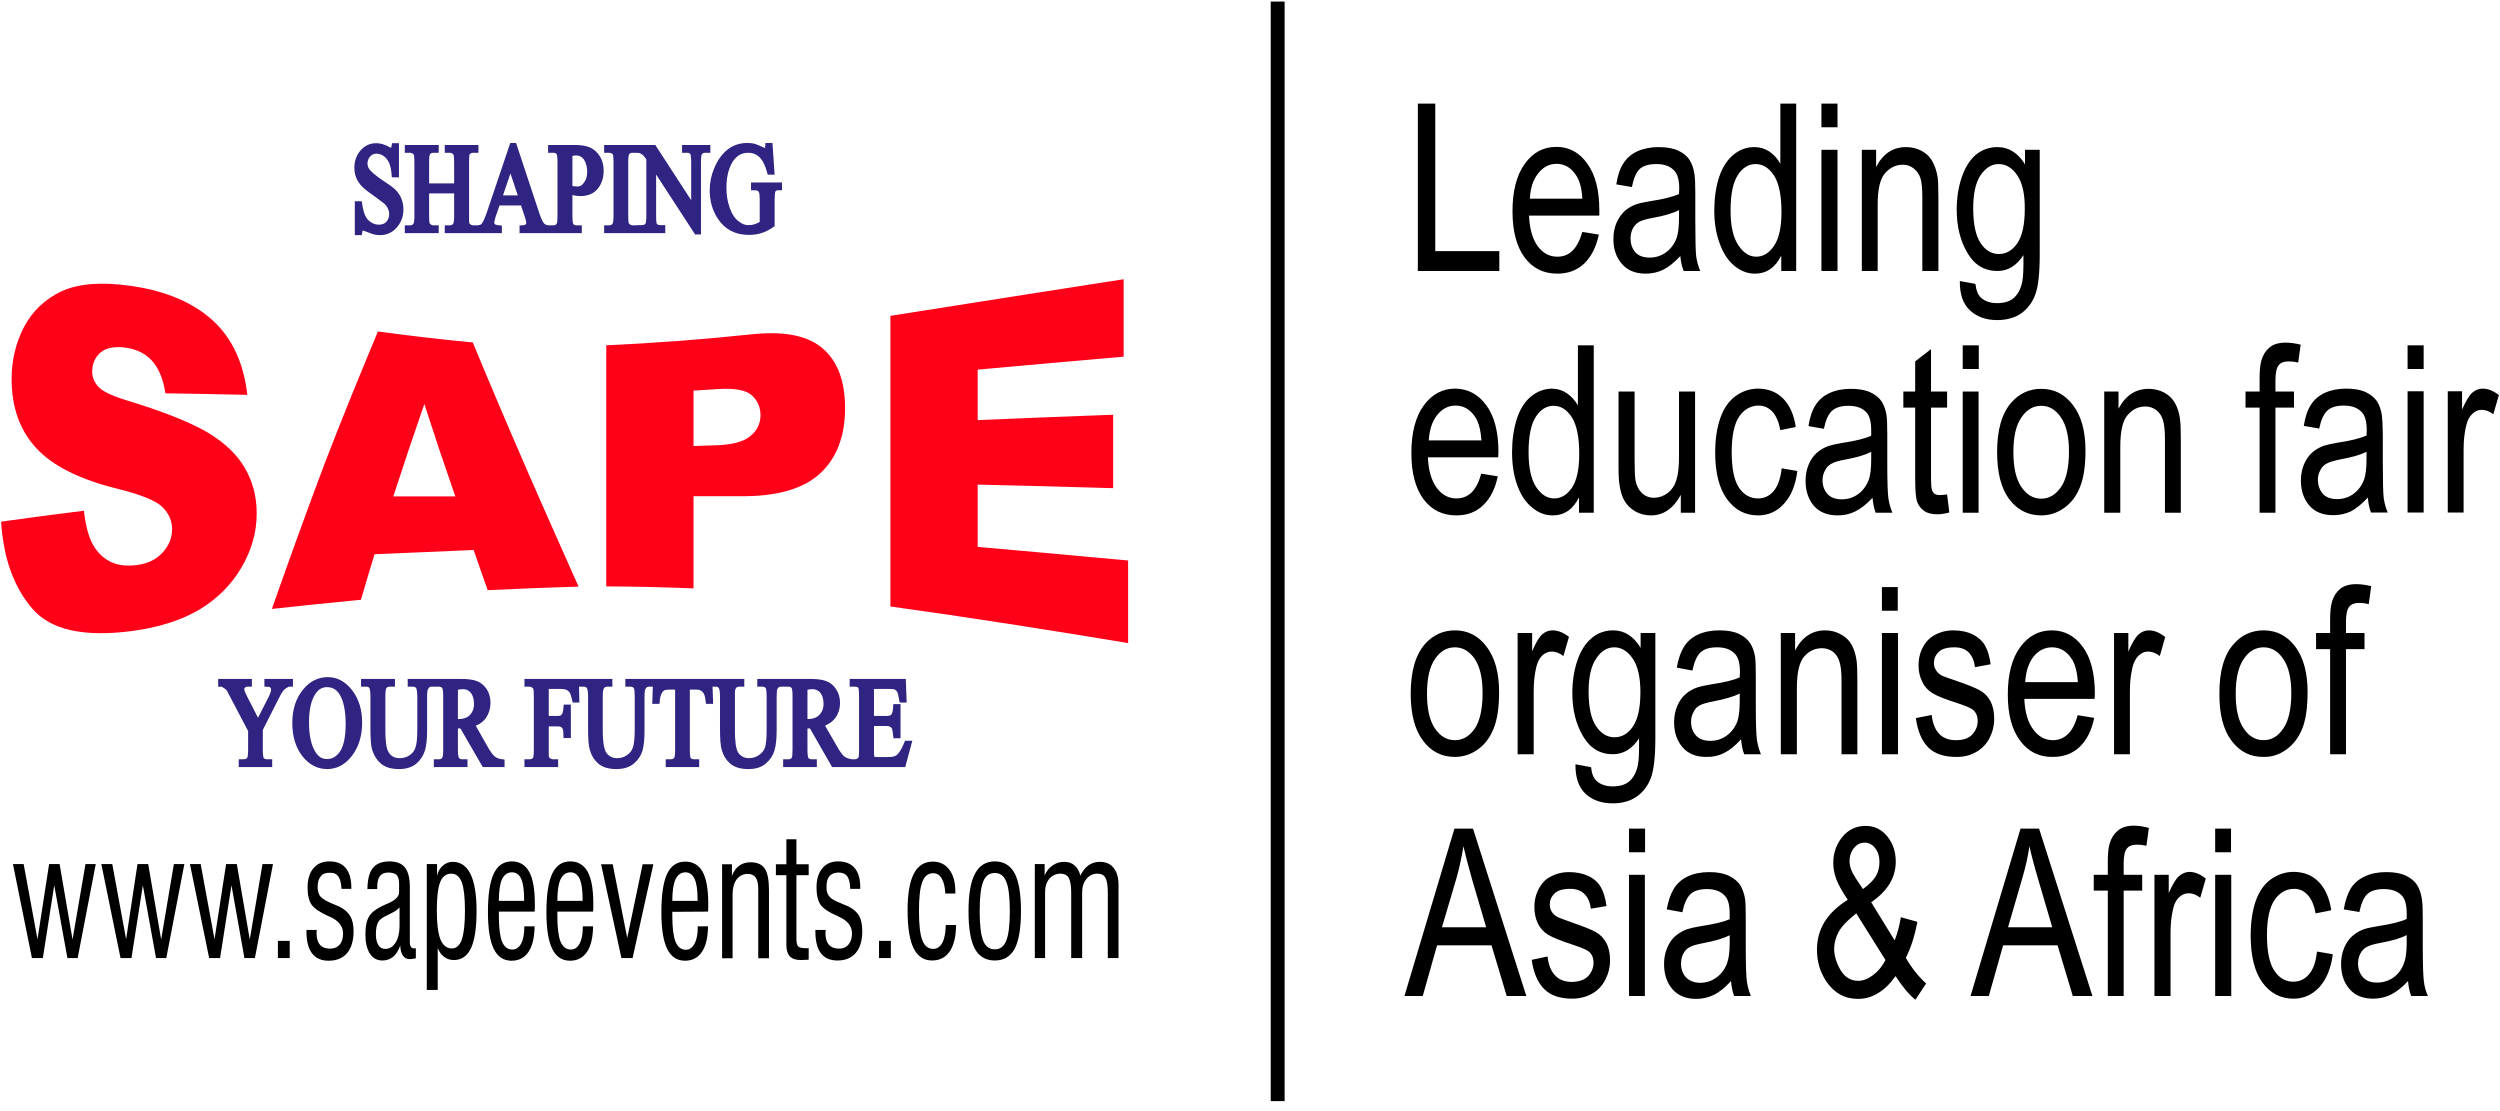
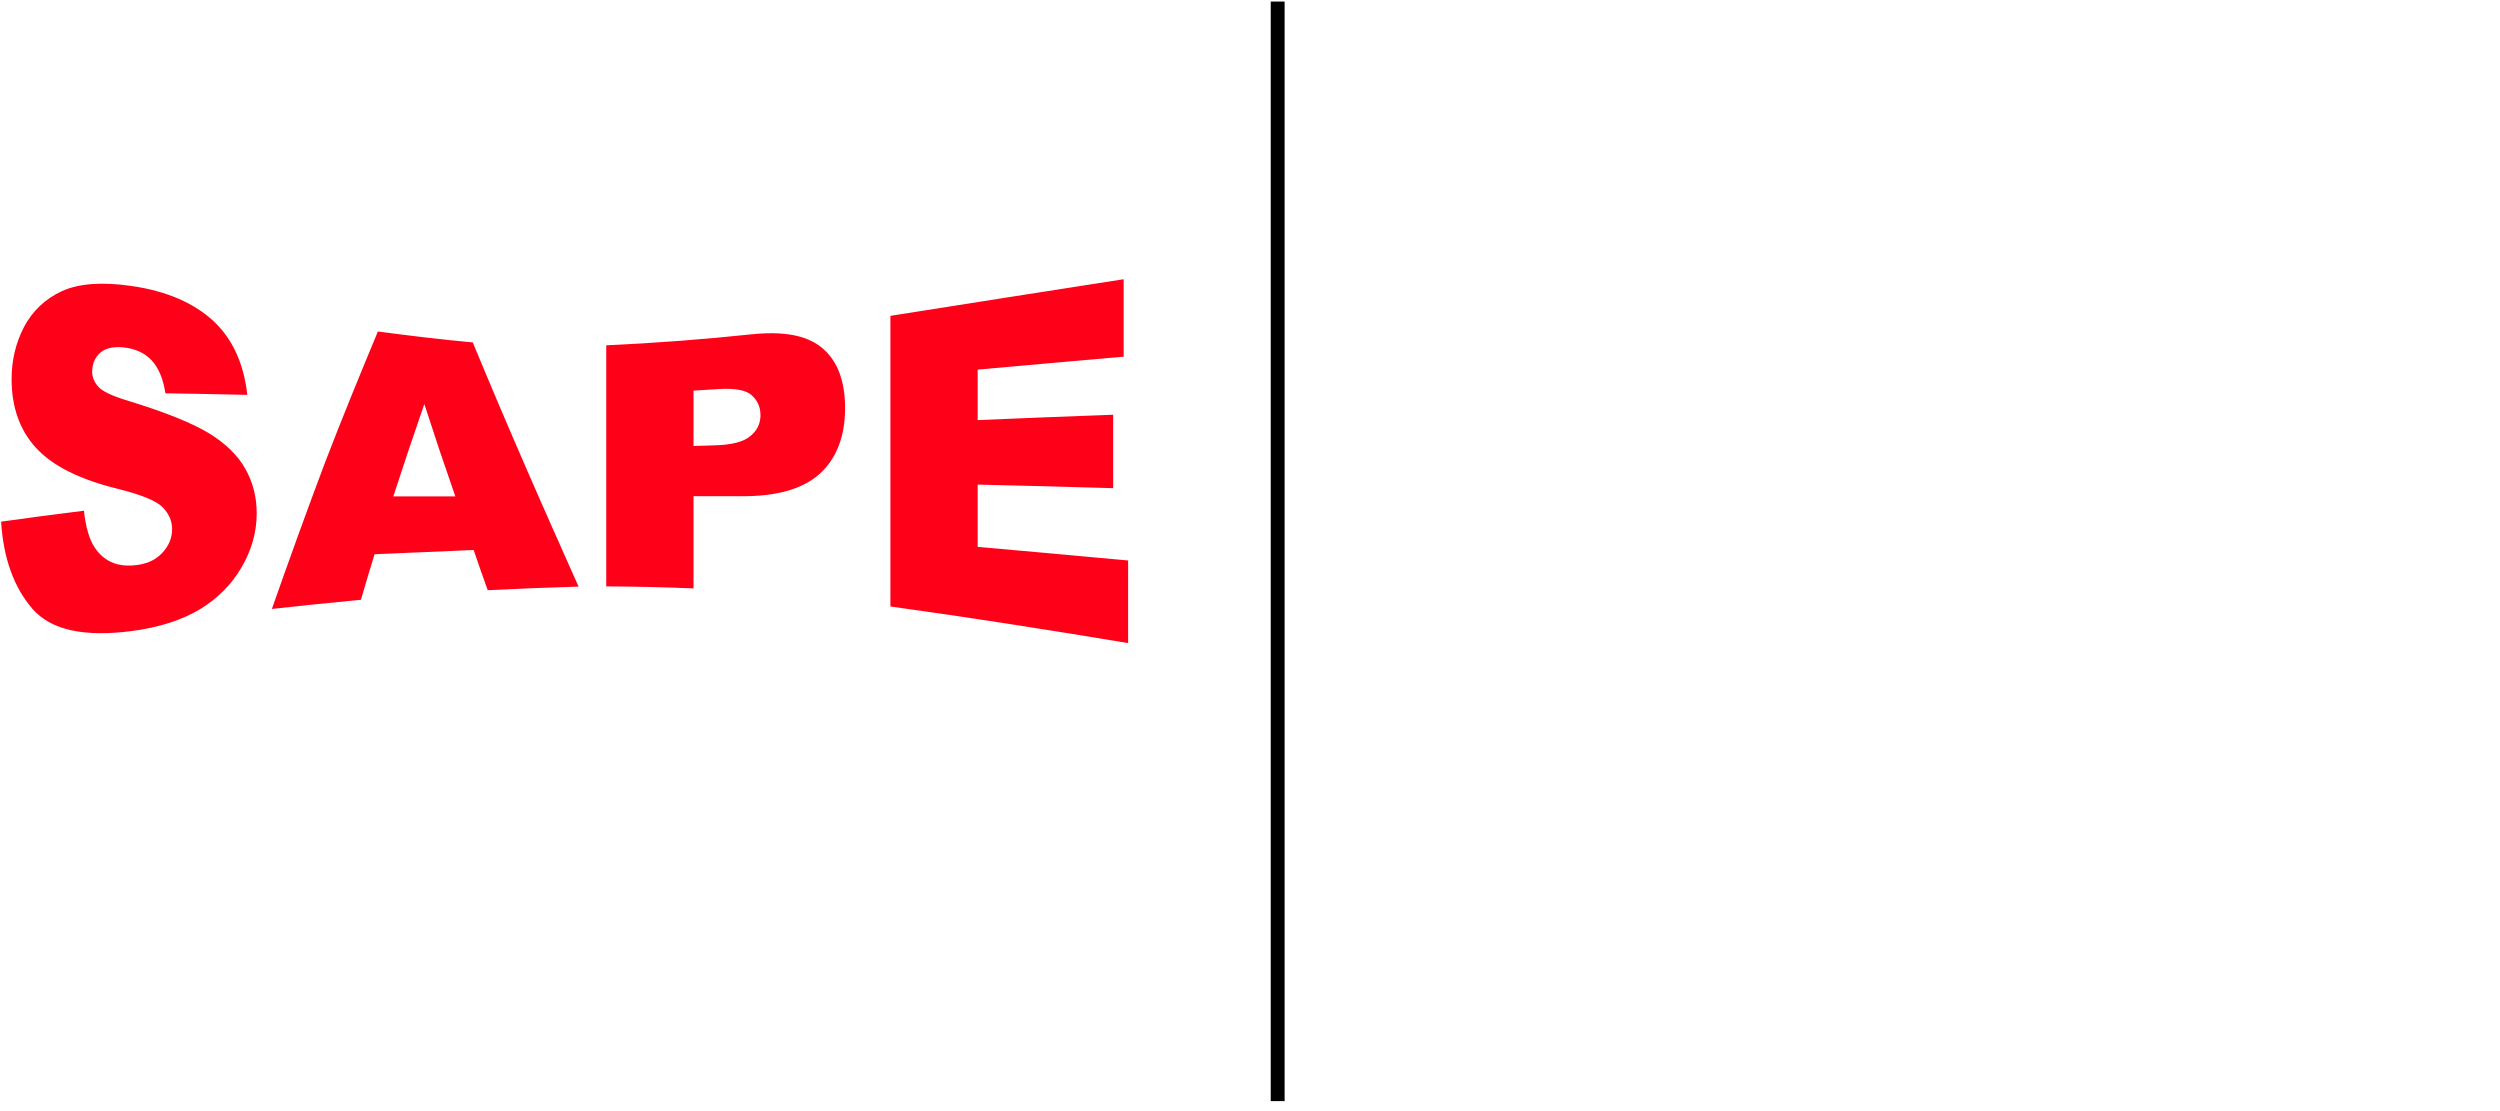
<svg xmlns="http://www.w3.org/2000/svg" width="180" height="80" viewBox="0 0 180 80" fill="none">
  <g clip-path="url(#clip0_209_11)">
    <path d="M91.992 0.112V79.28" stroke="black" stroke-miterlimit="22.926" />
-     <path fill-rule="evenodd" clip-rule="evenodd" d="M74.507 68.979V62.213H75.214V63.032C75.353 62.711 75.546 62.47 75.792 62.309C76.028 62.138 76.307 62.052 76.628 62.052C76.928 62.052 77.174 62.138 77.367 62.309C77.571 62.48 77.71 62.727 77.785 63.048C77.946 62.716 78.139 62.47 78.364 62.309C78.6 62.138 78.873 62.052 79.183 62.052C79.623 62.052 79.955 62.197 80.18 62.486C80.416 62.775 80.533 63.188 80.533 63.723V68.979H79.762V64.302C79.762 63.755 79.703 63.386 79.585 63.193C79.478 63 79.285 62.904 79.007 62.904C78.685 62.904 78.423 63.032 78.219 63.289C78.016 63.536 77.914 63.863 77.914 64.27V68.979H77.126V64.27C77.126 63.777 77.067 63.423 76.95 63.209C76.832 63.005 76.633 62.904 76.355 62.904C76.033 62.904 75.766 63.027 75.551 63.273C75.348 63.52 75.246 63.836 75.246 64.222V68.979H74.507ZM69.733 65.604C69.733 64.382 69.889 63.482 70.2 62.904C70.51 62.314 70.987 62.02 71.63 62.02C72.273 62.02 72.749 62.309 73.06 62.888C73.36 63.466 73.51 64.372 73.51 65.604C73.51 66.825 73.36 67.725 73.06 68.304C72.749 68.872 72.273 69.156 71.63 69.156C70.976 69.156 70.494 68.872 70.183 68.304C69.883 67.736 69.733 66.836 69.733 65.604ZM70.537 65.604C70.537 66.611 70.623 67.323 70.794 67.741C70.955 68.148 71.233 68.352 71.63 68.352C72.016 68.352 72.289 68.143 72.45 67.725C72.621 67.307 72.707 66.6 72.707 65.604C72.707 64.597 72.621 63.889 72.45 63.482C72.289 63.064 72.016 62.855 71.63 62.855C71.233 62.855 70.955 63.059 70.794 63.466C70.623 63.873 70.537 64.586 70.537 65.604ZM68.094 66.6H68.833C68.833 67.414 68.683 68.047 68.383 68.497C68.083 68.936 67.66 69.156 67.114 69.156C66.514 69.156 66.069 68.861 65.78 68.272C65.491 67.682 65.346 66.772 65.346 65.539C65.346 64.361 65.496 63.482 65.796 62.904C66.096 62.325 66.551 62.036 67.162 62.036C67.666 62.036 68.062 62.229 68.351 62.614C68.641 63 68.785 63.525 68.785 64.189V64.334H68.062C68.041 63.863 67.955 63.504 67.805 63.257C67.666 63 67.462 62.872 67.194 62.872C66.819 62.872 66.557 63.081 66.407 63.498C66.246 63.906 66.166 64.602 66.166 65.588C66.166 66.584 66.246 67.286 66.407 67.693C66.567 68.111 66.83 68.32 67.194 68.32C67.473 68.32 67.692 68.17 67.853 67.87C68.003 67.581 68.083 67.157 68.094 66.6ZM63.289 68.979V67.741H64.141V68.979H63.289ZM58.708 66.954H59.448C59.448 66.954 59.448 66.964 59.448 66.986C59.437 67.072 59.432 67.136 59.432 67.179C59.432 67.543 59.512 67.822 59.673 68.014C59.844 68.207 60.091 68.304 60.412 68.304C60.701 68.304 60.926 68.207 61.087 68.014C61.258 67.811 61.344 67.543 61.344 67.211C61.344 66.675 61.017 66.268 60.364 65.989L60.348 65.973C59.694 65.695 59.271 65.416 59.078 65.138C58.885 64.848 58.789 64.436 58.789 63.9C58.789 63.311 58.928 62.85 59.207 62.518C59.474 62.186 59.855 62.02 60.348 62.02C60.873 62.02 61.269 62.181 61.537 62.502C61.805 62.813 61.939 63.279 61.939 63.9V63.997H61.216C61.205 63.589 61.135 63.289 61.007 63.097C60.867 62.914 60.658 62.823 60.38 62.823C60.091 62.823 59.871 62.909 59.721 63.081C59.571 63.263 59.501 63.525 59.512 63.868C59.501 64.018 59.517 64.152 59.56 64.27C59.603 64.398 59.662 64.5 59.737 64.575C59.866 64.725 60.139 64.88 60.557 65.041C60.771 65.127 60.937 65.197 61.055 65.25C61.43 65.432 61.698 65.663 61.858 65.941C62.008 66.22 62.083 66.584 62.083 67.034C62.083 67.72 61.928 68.245 61.617 68.609C61.307 68.973 60.867 69.156 60.3 69.156C59.775 69.156 59.378 68.984 59.11 68.641C58.842 68.288 58.708 67.768 58.708 67.082V66.954ZM57.342 67.597C57.342 67.875 57.385 68.057 57.471 68.143C57.557 68.229 57.749 68.272 58.05 68.272C58.092 68.272 58.124 68.272 58.146 68.272C58.178 68.272 58.205 68.272 58.226 68.272V69.091C58.183 69.102 58.119 69.107 58.033 69.107C57.841 69.118 57.717 69.123 57.664 69.123C57.31 69.123 57.048 69.038 56.876 68.866C56.705 68.684 56.619 68.411 56.619 68.047V63.016H55.864V62.229H56.619V60.429H57.342V62.229H58.226V63.016H57.342V67.597ZM51.991 68.995V62.229H52.698V63.064C52.826 62.732 53.003 62.486 53.228 62.325C53.453 62.164 53.726 62.084 54.048 62.084C54.519 62.084 54.857 62.234 55.06 62.534C55.264 62.834 55.366 63.354 55.366 64.093V68.995H54.594V64.013C54.594 63.648 54.535 63.375 54.417 63.193C54.289 63.011 54.096 62.92 53.839 62.92C53.507 62.92 53.239 63.054 53.035 63.322C52.842 63.589 52.746 63.948 52.746 64.398V68.995H51.991ZM50.239 66.697H50.978C50.967 67.5 50.823 68.111 50.544 68.529C50.255 68.957 49.848 69.172 49.323 69.172C48.744 69.172 48.316 68.888 48.037 68.32C47.758 67.752 47.619 66.873 47.619 65.684C47.619 64.42 47.758 63.493 48.037 62.904C48.316 62.325 48.749 62.036 49.339 62.036C49.896 62.036 50.314 62.282 50.592 62.775C50.86 63.268 50.994 64.029 50.994 65.057C50.994 65.218 50.994 65.336 50.994 65.411C50.994 65.497 50.989 65.572 50.978 65.636L48.407 65.652V65.941C48.407 66.788 48.482 67.404 48.632 67.789C48.792 68.186 49.044 68.384 49.387 68.384C49.644 68.384 49.853 68.234 50.014 67.934C50.164 67.645 50.239 67.248 50.239 66.745V66.697ZM48.407 64.864H50.223V64.688C50.223 64.066 50.153 63.6 50.014 63.289C49.864 62.968 49.644 62.807 49.355 62.807C49.033 62.807 48.792 62.979 48.632 63.322C48.482 63.654 48.407 64.168 48.407 64.864ZM44.742 68.979L43.28 62.229H44.116L45.16 67.532L46.269 62.229H47.041L45.546 68.979H44.742ZM41.962 66.697H42.701C42.691 67.5 42.546 68.111 42.267 68.529C41.978 68.957 41.571 69.172 41.046 69.172C40.467 69.172 40.039 68.888 39.76 68.32C39.482 67.752 39.342 66.873 39.342 65.684C39.342 64.42 39.482 63.493 39.76 62.904C40.039 62.314 40.473 62.02 41.062 62.02C41.619 62.02 42.037 62.272 42.316 62.775C42.583 63.268 42.717 64.023 42.717 65.041C42.717 65.202 42.717 65.325 42.717 65.411C42.717 65.497 42.712 65.572 42.701 65.636H40.13V65.941C40.13 66.788 40.205 67.404 40.355 67.789C40.516 68.175 40.767 68.368 41.11 68.368C41.367 68.368 41.576 68.223 41.737 67.934C41.887 67.645 41.962 67.248 41.962 66.745V66.697ZM40.13 64.864H41.946V64.688C41.946 64.066 41.876 63.595 41.737 63.273C41.587 62.963 41.367 62.807 41.078 62.807C40.757 62.807 40.516 62.979 40.355 63.322C40.205 63.654 40.13 64.168 40.13 64.864ZM37.751 66.697H38.491C38.48 67.5 38.335 68.111 38.057 68.529C37.767 68.957 37.36 69.172 36.835 69.172C36.257 69.172 35.828 68.888 35.55 68.32C35.271 67.752 35.132 66.868 35.132 65.668C35.132 64.414 35.271 63.493 35.55 62.904C35.828 62.314 36.262 62.02 36.851 62.02C37.408 62.02 37.826 62.272 38.105 62.775C38.373 63.268 38.507 64.023 38.507 65.041C38.507 65.202 38.507 65.325 38.507 65.411C38.507 65.497 38.501 65.572 38.491 65.636H35.919V65.941C35.919 66.788 35.994 67.404 36.144 67.789C36.305 68.175 36.551 68.368 36.883 68.368C37.151 68.368 37.366 68.223 37.526 67.934C37.676 67.645 37.751 67.248 37.751 66.745V66.697ZM35.919 64.864H37.735V64.688C37.735 64.066 37.666 63.595 37.526 63.273C37.376 62.963 37.157 62.807 36.867 62.807C36.546 62.807 36.305 62.973 36.144 63.306C35.994 63.648 35.919 64.168 35.919 64.864ZM30.728 71.277V62.213H31.467V63.064C31.521 62.775 31.655 62.534 31.869 62.341C32.083 62.148 32.325 62.052 32.592 62.052C33.16 62.052 33.589 62.347 33.878 62.936C34.167 63.525 34.312 64.409 34.312 65.588C34.312 66.809 34.178 67.704 33.91 68.272C33.642 68.839 33.23 69.123 32.673 69.123C32.416 69.123 32.185 69.048 31.982 68.898C31.778 68.748 31.623 68.534 31.516 68.255V71.277H30.728ZM31.451 65.572C31.451 66.493 31.537 67.179 31.708 67.629C31.891 68.068 32.164 68.288 32.528 68.288C32.86 68.288 33.101 68.073 33.251 67.645C33.401 67.216 33.476 66.52 33.476 65.555C33.476 64.623 33.401 63.948 33.251 63.531C33.091 63.113 32.839 62.904 32.496 62.904C32.121 62.904 31.853 63.107 31.692 63.514C31.532 63.922 31.451 64.607 31.451 65.572ZM29.941 68.995C29.855 69.016 29.774 69.032 29.7 69.043C29.635 69.054 29.571 69.059 29.507 69.059C29.292 69.059 29.126 68.973 29.008 68.802C28.891 68.63 28.826 68.389 28.816 68.079C28.698 68.422 28.532 68.689 28.317 68.882C28.092 69.064 27.83 69.156 27.53 69.156C27.144 69.156 26.844 68.989 26.63 68.657C26.416 68.325 26.308 67.864 26.308 67.275C26.308 66.686 26.405 66.241 26.598 65.941C26.801 65.63 27.235 65.336 27.899 65.057H27.916C28.462 64.822 28.735 64.548 28.735 64.238V63.611C28.735 63.332 28.676 63.129 28.558 63C28.43 62.882 28.226 62.823 27.948 62.823C27.68 62.823 27.482 62.909 27.353 63.081C27.224 63.252 27.16 63.52 27.16 63.884V64.013H26.453C26.464 63.316 26.592 62.813 26.839 62.502C27.096 62.181 27.498 62.02 28.044 62.02C28.548 62.02 28.917 62.164 29.153 62.454C29.389 62.754 29.507 63.22 29.507 63.852V67.805C29.507 67.977 29.533 68.1 29.587 68.175C29.63 68.25 29.71 68.288 29.828 68.288C29.849 68.288 29.882 68.282 29.924 68.272C29.935 68.272 29.941 68.272 29.941 68.272V68.995ZM28.767 65.331C28.649 65.491 28.387 65.663 27.98 65.845C27.948 65.866 27.921 65.882 27.899 65.893C27.546 66.043 27.321 66.214 27.224 66.407C27.117 66.6 27.064 66.884 27.064 67.259C27.064 67.591 27.123 67.854 27.241 68.047C27.358 68.229 27.524 68.32 27.739 68.32C28.049 68.32 28.296 68.17 28.478 67.87C28.671 67.57 28.767 67.168 28.767 66.664V65.331ZM22.066 66.954H22.805C22.805 66.964 22.805 66.975 22.805 66.986C22.794 67.072 22.789 67.136 22.789 67.179C22.789 67.554 22.875 67.838 23.046 68.031C23.207 68.213 23.448 68.304 23.769 68.304C24.058 68.304 24.289 68.207 24.46 68.014C24.621 67.822 24.701 67.554 24.701 67.211C24.701 66.686 24.375 66.279 23.721 65.989H23.705C23.051 65.7 22.628 65.416 22.435 65.138C22.242 64.859 22.146 64.447 22.146 63.9C22.146 63.311 22.285 62.85 22.564 62.518C22.842 62.186 23.228 62.02 23.721 62.02C24.246 62.02 24.637 62.181 24.894 62.502C25.162 62.823 25.296 63.289 25.296 63.9V63.997H24.589C24.567 63.589 24.492 63.295 24.364 63.113C24.235 62.92 24.032 62.829 23.753 62.839C23.453 62.829 23.233 62.914 23.094 63.097C22.944 63.268 22.869 63.525 22.869 63.868C22.869 64.029 22.891 64.168 22.933 64.286C22.966 64.404 23.019 64.5 23.094 64.575C23.233 64.725 23.507 64.886 23.914 65.057C24.128 65.143 24.294 65.213 24.412 65.266C24.787 65.448 25.055 65.679 25.216 65.957C25.376 66.225 25.457 66.589 25.457 67.05C25.457 67.725 25.301 68.25 24.991 68.625C24.68 68.989 24.235 69.172 23.657 69.172C23.132 69.172 22.735 68.995 22.467 68.641C22.2 68.288 22.066 67.773 22.066 67.098V66.954ZM20.008 68.979V67.741H20.86V68.979H20.008ZM15.058 68.979L13.676 62.213H14.448L15.444 67.629L16.28 62.213H17.051L17.983 67.645L18.899 62.213H19.655L18.353 68.979H17.598L16.666 63.739L15.846 68.979H15.058ZM8.678 68.979L7.296 62.213H8.083L9.08 67.629L9.899 62.213H10.671L11.603 67.645L12.519 62.213H13.274L11.973 68.979H11.233L10.285 63.739L9.466 68.979H8.678ZM2.298 68.979L0.932 62.213H1.703L2.7 67.629L3.535 62.213H4.291L5.223 67.645L6.155 62.213H6.894L5.592 68.979H4.853L3.905 63.739L3.085 68.979H2.298Z" fill="black" />
    <path fill-rule="evenodd" clip-rule="evenodd" d="M64.109 22.741C69.701 21.857 75.31 20.973 80.903 20.105C80.903 21.959 80.903 23.818 80.903 25.682C77.4 25.988 73.896 26.293 70.393 26.614C70.393 27.825 70.393 29.036 70.393 30.247C73.65 30.107 76.901 29.979 80.148 29.861C80.148 31.629 80.148 33.391 80.148 35.148C76.901 35.052 73.65 34.966 70.393 34.891C70.393 36.391 70.393 37.886 70.393 39.375C74.009 39.697 77.609 40.018 81.225 40.355C81.225 42.338 81.225 44.32 81.225 46.302C75.519 45.354 69.814 44.454 64.109 43.666C64.109 40.173 64.109 36.686 64.109 33.204C64.109 29.711 64.109 26.223 64.109 22.741ZM43.65 24.863C47.121 24.702 50.593 24.445 54.064 24.075C56.33 23.834 58.034 24.107 59.159 25.023C60.284 25.939 60.846 27.402 60.846 29.379C60.846 31.388 60.252 32.995 59.014 34.12C57.776 35.229 55.896 35.743 53.373 35.727C52.232 35.727 51.075 35.727 49.934 35.727C49.934 36.831 49.934 37.939 49.934 39.054C49.934 40.157 49.934 41.261 49.934 42.364C47.834 42.279 45.739 42.23 43.65 42.22C43.65 39.327 43.65 36.434 43.65 33.541C43.65 30.648 43.65 27.756 43.65 24.863ZM49.934 32.111C50.448 32.089 50.962 32.073 51.477 32.063C52.687 32.031 53.534 31.811 54.016 31.404C54.509 31.007 54.755 30.504 54.755 29.893C54.755 29.314 54.546 28.832 54.112 28.447C53.694 28.082 52.896 27.938 51.718 28.013C51.128 28.045 50.534 28.082 49.934 28.125C49.934 29.454 49.934 30.782 49.934 32.111ZM34.103 39.6C31.725 39.697 29.346 39.798 26.968 39.906C26.635 40.988 26.309 42.081 25.987 43.184C23.855 43.388 21.718 43.607 19.575 43.843C20.844 40.227 22.114 36.723 23.384 33.348C24.637 30.086 25.939 26.92 27.209 23.866C29.491 24.172 31.757 24.445 34.039 24.654C35.303 27.707 36.573 30.697 37.848 33.621C39.102 36.514 40.387 39.375 41.657 42.236C39.471 42.3 37.291 42.386 35.116 42.493C34.773 41.539 34.435 40.575 34.103 39.6ZM32.785 35.743C32.416 34.65 32.03 33.557 31.66 32.464C31.296 31.35 30.927 30.225 30.552 29.089C30.177 30.182 29.802 31.28 29.427 32.384C29.057 33.493 28.687 34.618 28.318 35.743C29.807 35.743 31.296 35.743 32.785 35.743ZM0.08 37.559C2.062 37.281 4.05 37.018 6.043 36.772C6.171 37.945 6.428 38.845 6.83 39.439C7.473 40.388 8.389 40.806 9.594 40.709C10.484 40.645 11.175 40.35 11.668 39.825C12.15 39.311 12.391 38.748 12.391 38.105C12.391 37.511 12.166 36.98 11.7 36.514C11.234 36.048 10.157 35.614 8.485 35.197C5.737 34.522 3.777 33.541 2.603 32.255C1.425 30.98 0.835 29.325 0.835 27.289C0.835 25.956 1.125 24.702 1.735 23.529C2.346 22.388 3.246 21.52 4.468 20.957C5.673 20.411 7.344 20.282 9.45 20.588C12.053 20.957 14.014 21.857 15.38 23.127C16.73 24.396 17.55 26.148 17.807 28.43C15.846 28.382 13.869 28.35 11.909 28.318C11.748 27.257 11.41 26.47 10.912 25.939C10.414 25.409 9.723 25.088 8.839 25.007C8.11 24.943 7.559 25.082 7.184 25.425C6.814 25.779 6.637 26.229 6.637 26.759C6.637 27.161 6.782 27.514 7.087 27.852C7.393 28.189 8.084 28.511 9.193 28.848C11.941 29.684 13.885 30.488 15.075 31.211C16.264 31.95 17.116 32.786 17.662 33.75C18.209 34.714 18.482 35.775 18.482 36.964C18.482 38.331 18.112 39.616 17.389 40.854C16.671 42.086 15.669 43.093 14.384 43.875C13.082 44.647 11.459 45.177 9.498 45.434C6.043 45.884 3.664 45.37 2.33 43.827C0.996 42.284 0.241 40.179 0.08 37.559Z" fill="#FF0019" />
-     <path fill-rule="evenodd" clip-rule="evenodd" d="M62.726 49.403V51.749H63.771C64.039 51.749 64.216 51.701 64.301 51.605C64.43 51.466 64.499 51.23 64.51 50.898H64.639V52.955H64.51C64.478 52.666 64.446 52.483 64.414 52.408C64.371 52.301 64.301 52.221 64.205 52.167C64.108 52.103 63.964 52.071 63.771 52.071H62.726V54.032C62.726 54.3 62.737 54.46 62.758 54.514C62.78 54.567 62.812 54.616 62.855 54.658C62.898 54.691 62.983 54.707 63.112 54.707H63.916C64.183 54.707 64.376 54.68 64.494 54.626C64.623 54.583 64.74 54.492 64.848 54.353C64.998 54.171 65.148 53.898 65.298 53.533H65.426L65.024 55.028H61.376V54.867H61.553C61.66 54.867 61.762 54.835 61.858 54.771C61.933 54.717 61.987 54.642 62.019 54.546C62.041 54.46 62.051 54.273 62.051 53.983V50.11C62.051 49.735 62.024 49.505 61.971 49.419C61.885 49.301 61.746 49.242 61.553 49.242H61.376V49.082H65.024L65.073 50.383H64.944C64.891 50.073 64.837 49.858 64.783 49.741C64.719 49.623 64.628 49.532 64.51 49.467C64.424 49.425 64.264 49.403 64.028 49.403H62.726ZM61.296 55.028H60.026L58.435 52.248C58.317 52.248 58.221 52.248 58.146 52.248C58.114 52.248 58.082 52.248 58.049 52.248C58.007 52.248 57.969 52.248 57.937 52.248V53.967C57.937 54.342 57.969 54.578 58.033 54.675C58.119 54.803 58.253 54.867 58.435 54.867H58.612V55.028H56.587V54.867H56.764C56.967 54.867 57.112 54.787 57.198 54.626C57.24 54.53 57.262 54.31 57.262 53.967V50.126C57.262 49.751 57.23 49.521 57.166 49.435C57.08 49.307 56.946 49.242 56.764 49.242H56.587V49.082H58.307C58.81 49.082 59.18 49.13 59.416 49.226C59.662 49.312 59.865 49.478 60.026 49.724C60.198 49.971 60.283 50.266 60.283 50.608C60.283 50.973 60.187 51.289 59.994 51.557C59.801 51.825 59.507 52.017 59.11 52.135L60.09 53.839C60.316 54.235 60.508 54.498 60.669 54.626C60.83 54.744 61.039 54.825 61.296 54.867V55.028ZM57.937 51.974C57.98 51.974 58.017 51.974 58.049 51.974C58.082 51.974 58.108 51.974 58.13 51.974C58.58 51.974 58.917 51.851 59.142 51.605C59.378 51.358 59.496 51.048 59.496 50.673C59.496 50.298 59.405 49.992 59.223 49.757C59.03 49.532 58.783 49.419 58.483 49.419C58.344 49.419 58.162 49.446 57.937 49.499V51.974ZM54.723 49.242V49.082H56.394V49.242H56.217C56.024 49.242 55.88 49.339 55.783 49.532C55.74 49.628 55.719 49.842 55.719 50.175V52.585C55.719 53.175 55.671 53.635 55.574 53.967C55.478 54.3 55.291 54.583 55.012 54.819C54.744 55.055 54.369 55.173 53.887 55.173C53.373 55.173 52.982 55.06 52.714 54.835C52.446 54.61 52.258 54.305 52.151 53.919C52.076 53.662 52.039 53.175 52.039 52.457V50.142C52.039 49.767 51.996 49.526 51.91 49.419C51.835 49.301 51.707 49.242 51.524 49.242H51.348V49.082H53.389V49.242H53.212C53.019 49.242 52.88 49.323 52.794 49.483C52.73 49.58 52.703 49.8 52.714 50.142V52.73C52.714 52.955 52.73 53.217 52.762 53.517C52.794 53.817 52.853 54.053 52.939 54.224C53.024 54.385 53.153 54.519 53.324 54.626C53.485 54.733 53.689 54.787 53.935 54.787C54.246 54.787 54.519 54.701 54.755 54.53C55.001 54.369 55.173 54.155 55.269 53.887C55.355 53.619 55.398 53.169 55.398 52.537V50.142C55.398 49.767 55.365 49.532 55.301 49.435C55.205 49.307 55.071 49.242 54.899 49.242H54.723ZM51.09 49.082L51.139 50.48H51.01C50.978 50.233 50.941 50.057 50.898 49.95C50.823 49.778 50.726 49.655 50.608 49.58C50.49 49.494 50.335 49.451 50.142 49.451H49.467V53.999C49.467 54.364 49.499 54.594 49.564 54.691C49.649 54.808 49.789 54.867 49.982 54.867H50.142V55.028H48.133V54.867H48.294C48.498 54.867 48.642 54.792 48.728 54.642C48.782 54.546 48.808 54.332 48.808 53.999V49.451H48.23C48.016 49.451 47.86 49.473 47.764 49.516C47.646 49.569 47.544 49.676 47.458 49.837C47.373 49.998 47.319 50.212 47.298 50.48H47.169L47.217 49.082H51.09ZM45.224 49.242V49.082H46.896V49.242H46.719C46.526 49.242 46.382 49.339 46.285 49.532C46.232 49.628 46.205 49.842 46.205 50.175V52.585C46.205 53.175 46.162 53.635 46.076 53.967C45.98 54.3 45.792 54.583 45.514 54.819C45.235 55.055 44.86 55.173 44.389 55.173C43.874 55.173 43.483 55.06 43.215 54.835C42.948 54.61 42.76 54.305 42.653 53.919C42.578 53.662 42.541 53.175 42.541 52.457V50.142C42.541 49.767 42.498 49.526 42.412 49.419C42.337 49.301 42.208 49.242 42.026 49.242H41.849V49.082H43.891V49.242H43.714C43.521 49.242 43.382 49.323 43.296 49.483C43.232 49.58 43.199 49.8 43.199 50.142V52.73C43.199 52.955 43.215 53.217 43.248 53.517C43.291 53.817 43.355 54.053 43.441 54.224C43.526 54.385 43.655 54.519 43.826 54.626C43.987 54.733 44.191 54.787 44.437 54.787C44.748 54.787 45.021 54.701 45.257 54.53C45.503 54.369 45.669 54.155 45.755 53.887C45.851 53.619 45.899 53.169 45.899 52.537V50.142C45.899 49.767 45.867 49.532 45.803 49.435C45.707 49.307 45.573 49.242 45.401 49.242H45.224ZM39.31 49.403V51.749H40.162C40.355 51.749 40.499 51.691 40.596 51.573C40.692 51.466 40.751 51.251 40.773 50.93H40.901V52.939H40.773C40.773 52.714 40.751 52.548 40.708 52.441C40.666 52.323 40.601 52.237 40.516 52.183C40.441 52.13 40.323 52.103 40.162 52.103H39.31V53.983C39.299 54.283 39.31 54.482 39.342 54.578C39.364 54.642 39.412 54.701 39.487 54.755C39.594 54.83 39.701 54.867 39.808 54.867H39.985V55.028H37.96V54.867H38.121C38.314 54.867 38.458 54.798 38.555 54.658C38.608 54.562 38.635 54.337 38.635 53.983V50.142C38.635 49.832 38.619 49.628 38.587 49.532C38.566 49.467 38.517 49.408 38.442 49.355C38.346 49.28 38.239 49.242 38.121 49.242H37.96V49.082H41.48L41.512 50.383H41.399C41.335 50.105 41.266 49.901 41.191 49.773C41.105 49.644 41.003 49.553 40.885 49.499C40.767 49.435 40.585 49.403 40.339 49.403H39.31ZM36.128 55.028H34.874L33.267 52.248C33.149 52.248 33.053 52.253 32.978 52.264C32.946 52.264 32.914 52.258 32.882 52.248C32.849 52.248 32.812 52.248 32.769 52.248V53.983C32.769 54.348 32.807 54.578 32.882 54.675C32.967 54.803 33.096 54.867 33.267 54.867H33.46V55.028H31.435V54.867H31.612C31.805 54.867 31.944 54.787 32.03 54.626C32.083 54.53 32.11 54.316 32.11 53.983V50.142C32.11 49.767 32.078 49.532 32.014 49.435C31.917 49.307 31.783 49.242 31.612 49.242H31.435V49.082H33.155C33.658 49.082 34.028 49.13 34.264 49.226C34.499 49.312 34.703 49.478 34.874 49.724C35.035 49.971 35.115 50.266 35.115 50.608C35.115 50.973 35.019 51.294 34.826 51.573C34.644 51.841 34.355 52.028 33.958 52.135L34.923 53.839C35.148 54.235 35.34 54.498 35.501 54.626C35.662 54.755 35.871 54.835 36.128 54.867V55.028ZM32.769 51.974C32.823 51.974 32.865 51.974 32.898 51.974C32.93 51.974 32.957 51.974 32.978 51.974C33.428 51.974 33.766 51.851 33.99 51.605C34.215 51.358 34.328 51.048 34.328 50.673C34.328 50.298 34.237 49.992 34.055 49.757C33.873 49.532 33.626 49.419 33.316 49.419C33.187 49.419 33.005 49.446 32.769 49.499V51.974ZM29.555 49.242V49.082H31.226V49.242H31.049C30.867 49.242 30.728 49.344 30.632 49.548C30.578 49.633 30.551 49.842 30.551 50.175V52.585C30.551 53.185 30.503 53.646 30.407 53.967C30.31 54.3 30.128 54.583 29.86 54.819C29.582 55.055 29.207 55.173 28.735 55.173C28.221 55.173 27.83 55.06 27.562 54.835C27.294 54.61 27.101 54.305 26.983 53.919C26.908 53.662 26.871 53.175 26.871 52.457V50.142C26.871 49.778 26.833 49.537 26.758 49.419C26.673 49.301 26.544 49.242 26.373 49.242H26.196V49.082H28.237V49.242H28.06C27.857 49.242 27.712 49.323 27.626 49.483C27.573 49.591 27.546 49.81 27.546 50.142V52.73C27.546 52.955 27.562 53.217 27.594 53.517C27.626 53.817 27.691 54.053 27.787 54.224C27.873 54.385 27.996 54.519 28.157 54.626C28.328 54.733 28.532 54.787 28.767 54.787C29.078 54.787 29.357 54.707 29.603 54.546C29.849 54.374 30.015 54.155 30.101 53.887C30.198 53.619 30.246 53.169 30.246 52.537V50.142C30.235 49.767 30.198 49.532 30.133 49.435C30.048 49.307 29.914 49.242 29.732 49.242H29.555ZM23.608 48.953C24.219 48.953 24.749 49.242 25.199 49.821C25.649 50.41 25.874 51.144 25.874 52.023C25.874 52.923 25.649 53.673 25.199 54.273C24.749 54.873 24.203 55.173 23.56 55.173C22.907 55.173 22.355 54.878 21.905 54.289C21.465 53.71 21.246 52.96 21.246 52.039C21.246 51.096 21.503 50.325 22.017 49.724C22.457 49.21 22.987 48.953 23.608 48.953ZM23.544 49.275C23.116 49.275 22.778 49.473 22.532 49.869C22.21 50.351 22.049 51.069 22.049 52.023C22.049 52.987 22.215 53.732 22.548 54.257C22.794 54.653 23.126 54.851 23.544 54.851C23.994 54.851 24.364 54.637 24.653 54.208C24.942 53.769 25.087 53.078 25.087 52.135C25.087 51.117 24.926 50.362 24.605 49.869C24.348 49.473 23.994 49.275 23.544 49.275ZM19.237 49.082H20.892V49.242H20.796C20.742 49.242 20.657 49.28 20.539 49.355C20.421 49.419 20.314 49.516 20.217 49.644C20.121 49.762 20.003 49.966 19.864 50.255L18.723 52.505V53.999C18.723 54.364 18.755 54.594 18.819 54.691C18.916 54.808 19.055 54.867 19.237 54.867H19.398V55.028H17.389V54.867H17.549C17.753 54.867 17.898 54.792 17.983 54.642C18.037 54.546 18.064 54.332 18.064 53.999V52.585L16.762 50.11C16.612 49.81 16.51 49.623 16.457 49.548C16.392 49.483 16.274 49.398 16.103 49.291C16.06 49.258 15.996 49.242 15.91 49.242V49.082H17.935V49.242H17.823C17.715 49.242 17.619 49.275 17.533 49.339C17.437 49.403 17.389 49.499 17.389 49.628C17.389 49.735 17.458 49.928 17.598 50.207L18.578 52.119L19.51 50.287C19.649 50.008 19.719 49.805 19.719 49.676C19.719 49.591 19.703 49.516 19.671 49.451C19.639 49.387 19.59 49.339 19.526 49.307C19.462 49.264 19.366 49.242 19.237 49.242V49.082ZM55.43 10.494L55.558 12.374H55.43C55.301 11.903 55.141 11.55 54.948 11.314C54.669 10.971 54.31 10.8 53.871 10.8C53.271 10.8 52.81 11.1 52.489 11.7C52.232 12.203 52.103 12.808 52.103 13.516C52.103 14.073 52.189 14.587 52.36 15.058C52.532 15.53 52.762 15.873 53.051 16.087C53.33 16.312 53.619 16.419 53.919 16.408C54.09 16.408 54.257 16.382 54.417 16.328C54.578 16.274 54.739 16.194 54.899 16.087V14.367C54.899 14.067 54.878 13.874 54.835 13.789C54.803 13.692 54.749 13.623 54.674 13.58C54.599 13.526 54.465 13.499 54.273 13.499V13.339H56.105V13.499H56.008C55.837 13.499 55.714 13.575 55.639 13.725C55.596 13.832 55.574 14.046 55.574 14.367V16.183C55.307 16.366 55.044 16.5 54.787 16.585C54.519 16.671 54.23 16.714 53.919 16.714C52.998 16.714 52.301 16.344 51.83 15.605C51.476 15.058 51.299 14.421 51.299 13.692C51.299 13.178 51.401 12.68 51.605 12.198C51.84 11.619 52.162 11.18 52.569 10.88C52.923 10.623 53.335 10.494 53.807 10.494C53.978 10.494 54.133 10.51 54.273 10.542C54.412 10.585 54.61 10.666 54.867 10.783C54.996 10.848 55.082 10.88 55.124 10.88C55.167 10.88 55.205 10.853 55.237 10.8C55.269 10.746 55.291 10.644 55.301 10.494H55.43ZM45.803 10.639H47.073L49.965 15.091V11.667C49.965 11.303 49.933 11.073 49.869 10.976C49.783 10.858 49.649 10.8 49.467 10.8H49.307V10.639H50.946V10.8H50.785C50.582 10.8 50.437 10.874 50.351 11.024C50.298 11.121 50.271 11.335 50.271 11.667V16.682H50.158L47.041 11.892V15.557C47.041 15.921 47.067 16.146 47.121 16.232C47.217 16.36 47.357 16.419 47.539 16.408H47.699V16.585H46.06V16.408H46.221C46.424 16.408 46.569 16.333 46.655 16.183C46.708 16.098 46.735 15.889 46.735 15.557V11.41C46.596 11.207 46.489 11.073 46.414 11.008C46.339 10.944 46.237 10.885 46.108 10.832C46.033 10.81 45.932 10.8 45.803 10.8V10.639ZM45.723 16.424V16.585H43.698V16.424H43.858C44.051 16.424 44.191 16.349 44.276 16.2C44.34 16.114 44.373 15.889 44.373 15.524V11.683C44.373 11.383 44.357 11.185 44.324 11.089C44.303 11.014 44.255 10.95 44.18 10.896C44.073 10.832 43.965 10.8 43.858 10.8H43.698V10.639H45.723V10.8H45.546C45.353 10.8 45.214 10.869 45.128 11.008C45.064 11.105 45.032 11.33 45.032 11.683V15.524C45.032 15.825 45.048 16.023 45.08 16.119C45.101 16.194 45.149 16.258 45.224 16.312C45.332 16.387 45.439 16.424 45.546 16.424H45.723ZM41.014 13.789V15.524C41.014 15.899 41.046 16.135 41.11 16.232C41.196 16.36 41.33 16.424 41.512 16.424H41.689V16.585H39.664V16.424H39.84C40.044 16.424 40.189 16.339 40.274 16.167C40.317 16.082 40.339 15.867 40.339 15.524V11.683C40.339 11.308 40.307 11.078 40.242 10.992C40.157 10.864 40.023 10.8 39.84 10.8H39.664V10.639H41.399C41.817 10.639 42.149 10.692 42.396 10.8C42.642 10.907 42.851 11.094 43.023 11.362C43.183 11.619 43.264 11.925 43.264 12.278C43.264 12.76 43.135 13.157 42.878 13.467C42.632 13.767 42.273 13.917 41.801 13.917C41.694 13.917 41.571 13.907 41.432 13.885C41.303 13.864 41.164 13.832 41.014 13.789ZM41.014 13.548C41.132 13.58 41.239 13.601 41.335 13.612C41.432 13.623 41.517 13.628 41.592 13.628C41.828 13.628 42.032 13.51 42.203 13.274C42.385 13.05 42.476 12.749 42.476 12.374C42.476 12.117 42.433 11.876 42.348 11.651C42.262 11.426 42.144 11.26 41.994 11.153C41.844 11.046 41.667 10.992 41.464 10.992C41.346 10.992 41.196 11.019 41.014 11.073V13.548ZM37.655 14.592H35.823L35.501 15.524C35.426 15.76 35.389 15.937 35.389 16.055C35.389 16.141 35.421 16.216 35.485 16.28C35.56 16.355 35.71 16.403 35.935 16.424V16.585H34.457V16.424C34.649 16.382 34.773 16.323 34.826 16.248C34.944 16.108 35.078 15.825 35.228 15.396L36.883 10.494H37.012L38.651 15.444C38.791 15.841 38.914 16.098 39.021 16.216C39.128 16.333 39.278 16.403 39.471 16.424V16.585H37.607V16.424C37.789 16.414 37.917 16.371 37.992 16.296C38.057 16.232 38.089 16.151 38.089 16.055C38.089 15.926 38.041 15.723 37.944 15.444L37.655 14.592ZM37.558 14.271L36.755 11.86L35.935 14.271H37.558ZM30.696 13.403H32.898V11.7C32.898 11.389 32.882 11.185 32.849 11.089C32.828 11.024 32.78 10.966 32.705 10.912C32.608 10.837 32.501 10.8 32.383 10.8H32.223V10.639H34.248V10.8H34.071C33.964 10.8 33.857 10.832 33.749 10.896C33.674 10.95 33.626 11.024 33.605 11.121C33.583 11.207 33.573 11.399 33.573 11.7V15.541C33.573 15.841 33.583 16.039 33.605 16.135C33.626 16.2 33.674 16.258 33.749 16.312C33.857 16.387 33.964 16.424 34.071 16.424H34.248V16.585H32.223V16.424H32.383C32.576 16.424 32.715 16.349 32.801 16.2C32.865 16.114 32.898 15.894 32.898 15.541V13.725H30.696V15.541C30.696 15.841 30.712 16.039 30.744 16.135C30.765 16.2 30.814 16.258 30.889 16.312C30.985 16.387 31.092 16.424 31.21 16.424H31.387V16.585H29.346V16.424H29.523C29.715 16.424 29.855 16.349 29.941 16.2C30.005 16.114 30.037 15.894 30.037 15.541V11.7C30.037 11.389 30.021 11.185 29.989 11.089C29.967 11.024 29.919 10.966 29.844 10.912C29.737 10.837 29.63 10.8 29.523 10.8H29.346V10.639H31.387V10.8H31.21C31.092 10.8 30.985 10.832 30.889 10.896C30.814 10.95 30.765 11.024 30.744 11.121C30.712 11.207 30.696 11.399 30.696 11.7V13.403ZM28.526 10.51V12.567H28.398C28.366 12.171 28.296 11.855 28.189 11.619C28.071 11.383 27.916 11.196 27.723 11.057C27.519 10.928 27.31 10.864 27.096 10.864C26.86 10.864 26.662 10.955 26.501 11.137C26.34 11.319 26.26 11.528 26.26 11.764C26.26 11.946 26.308 12.112 26.405 12.262C26.555 12.487 26.898 12.782 27.433 13.146C27.883 13.435 28.189 13.66 28.349 13.821C28.51 13.982 28.633 14.169 28.719 14.383C28.805 14.608 28.848 14.839 28.848 15.075C28.848 15.524 28.708 15.91 28.43 16.232C28.151 16.564 27.792 16.73 27.353 16.73C27.224 16.73 27.096 16.714 26.967 16.682C26.903 16.671 26.753 16.617 26.517 16.521C26.292 16.435 26.153 16.392 26.099 16.392C26.035 16.392 25.987 16.414 25.955 16.457C25.923 16.5 25.896 16.591 25.874 16.73H25.746V14.689H25.874C25.939 15.117 26.024 15.433 26.132 15.637C26.228 15.851 26.383 16.028 26.598 16.167C26.801 16.307 27.032 16.376 27.289 16.376C27.578 16.376 27.808 16.28 27.98 16.087C28.14 15.894 28.221 15.669 28.221 15.412C28.221 15.262 28.189 15.112 28.124 14.962C28.06 14.812 27.964 14.673 27.835 14.544C27.739 14.458 27.492 14.271 27.096 13.982C26.689 13.703 26.399 13.478 26.228 13.307C26.057 13.135 25.928 12.948 25.842 12.744C25.757 12.541 25.714 12.316 25.714 12.069C25.714 11.641 25.842 11.276 26.099 10.976C26.357 10.666 26.689 10.51 27.096 10.51C27.342 10.51 27.605 10.585 27.883 10.735C28.023 10.81 28.114 10.848 28.157 10.848C28.221 10.848 28.274 10.826 28.317 10.783C28.349 10.73 28.376 10.639 28.398 10.51H28.526Z" fill="#2F2482" />
-     <path fill-rule="evenodd" clip-rule="evenodd" d="M62.726 49.403V51.749H63.771C64.039 51.749 64.216 51.701 64.301 51.605C64.43 51.466 64.499 51.23 64.51 50.898H64.639V52.955H64.51C64.478 52.666 64.446 52.483 64.414 52.408C64.371 52.301 64.301 52.221 64.205 52.167C64.108 52.103 63.964 52.071 63.771 52.071H62.726V54.032C62.726 54.3 62.737 54.46 62.758 54.514C62.78 54.567 62.812 54.616 62.855 54.658C62.898 54.691 62.983 54.707 63.112 54.707H63.916C64.183 54.707 64.376 54.68 64.494 54.626C64.623 54.583 64.74 54.492 64.848 54.353C64.998 54.171 65.148 53.898 65.298 53.533H65.426L65.024 55.028H61.376V54.867H61.553C61.66 54.867 61.762 54.835 61.858 54.771C61.933 54.717 61.987 54.642 62.019 54.546C62.041 54.46 62.051 54.273 62.051 53.983V50.11C62.051 49.735 62.024 49.505 61.971 49.419C61.885 49.301 61.746 49.242 61.553 49.242H61.376V49.082H65.024L65.073 50.383H64.944C64.891 50.073 64.837 49.858 64.783 49.741C64.719 49.623 64.628 49.532 64.51 49.467C64.424 49.425 64.264 49.403 64.028 49.403H62.726ZM61.296 55.028H60.026L58.435 52.248C58.317 52.248 58.221 52.248 58.146 52.248C58.114 52.248 58.082 52.248 58.049 52.248C58.007 52.248 57.969 52.248 57.937 52.248V53.967C57.937 54.342 57.969 54.578 58.033 54.675C58.119 54.803 58.253 54.867 58.435 54.867H58.612V55.028H56.587V54.867H56.764C56.967 54.867 57.112 54.787 57.198 54.626C57.24 54.53 57.262 54.31 57.262 53.967V50.126C57.262 49.751 57.23 49.521 57.166 49.435C57.08 49.307 56.946 49.242 56.764 49.242H56.587V49.082H58.307C58.81 49.082 59.18 49.13 59.416 49.226C59.662 49.312 59.865 49.478 60.026 49.724C60.198 49.971 60.283 50.266 60.283 50.608C60.283 50.973 60.187 51.289 59.994 51.557C59.801 51.825 59.507 52.017 59.11 52.135L60.09 53.839C60.316 54.235 60.508 54.498 60.669 54.626C60.83 54.744 61.039 54.825 61.296 54.867V55.028ZM57.937 51.974C57.98 51.974 58.017 51.974 58.049 51.974C58.082 51.974 58.108 51.974 58.13 51.974C58.58 51.974 58.917 51.851 59.142 51.605C59.378 51.358 59.496 51.048 59.496 50.673C59.496 50.298 59.405 49.992 59.223 49.757C59.03 49.532 58.783 49.419 58.483 49.419C58.344 49.419 58.162 49.446 57.937 49.499V51.974ZM54.723 49.242V49.082H56.394V49.242H56.217C56.024 49.242 55.88 49.339 55.783 49.532C55.74 49.628 55.719 49.842 55.719 50.175V52.585C55.719 53.175 55.671 53.635 55.574 53.967C55.478 54.3 55.291 54.583 55.012 54.819C54.744 55.055 54.369 55.173 53.887 55.173C53.373 55.173 52.982 55.06 52.714 54.835C52.446 54.61 52.258 54.305 52.151 53.919C52.076 53.662 52.039 53.175 52.039 52.457V50.142C52.039 49.767 51.996 49.526 51.91 49.419C51.835 49.301 51.707 49.242 51.524 49.242H51.348V49.082H53.389V49.242H53.212C53.019 49.242 52.88 49.323 52.794 49.483C52.73 49.58 52.703 49.8 52.714 50.142V52.73C52.714 52.955 52.73 53.217 52.762 53.517C52.794 53.817 52.853 54.053 52.939 54.224C53.024 54.385 53.153 54.519 53.324 54.626C53.485 54.733 53.689 54.787 53.935 54.787C54.246 54.787 54.519 54.701 54.755 54.53C55.001 54.369 55.173 54.155 55.269 53.887C55.355 53.619 55.398 53.169 55.398 52.537V50.142C55.398 49.767 55.365 49.532 55.301 49.435C55.205 49.307 55.071 49.242 54.899 49.242H54.723ZM51.09 49.082L51.139 50.48H51.01C50.978 50.233 50.941 50.057 50.898 49.95C50.823 49.778 50.726 49.655 50.608 49.58C50.49 49.494 50.335 49.451 50.142 49.451H49.467V53.999C49.467 54.364 49.499 54.594 49.564 54.691C49.649 54.808 49.789 54.867 49.982 54.867H50.142V55.028H48.133V54.867H48.294C48.498 54.867 48.642 54.792 48.728 54.642C48.782 54.546 48.808 54.332 48.808 53.999V49.451H48.23C48.016 49.451 47.86 49.473 47.764 49.516C47.646 49.569 47.544 49.676 47.458 49.837C47.373 49.998 47.319 50.212 47.298 50.48H47.169L47.217 49.082H51.09ZM45.224 49.242V49.082H46.896V49.242H46.719C46.526 49.242 46.382 49.339 46.285 49.532C46.232 49.628 46.205 49.842 46.205 50.175V52.585C46.205 53.175 46.162 53.635 46.076 53.967C45.98 54.3 45.792 54.583 45.514 54.819C45.235 55.055 44.86 55.173 44.389 55.173C43.874 55.173 43.483 55.06 43.215 54.835C42.948 54.61 42.76 54.305 42.653 53.919C42.578 53.662 42.541 53.175 42.541 52.457V50.142C42.541 49.767 42.498 49.526 42.412 49.419C42.337 49.301 42.208 49.242 42.026 49.242H41.849V49.082H43.891V49.242H43.714C43.521 49.242 43.382 49.323 43.296 49.483C43.232 49.58 43.199 49.8 43.199 50.142V52.73C43.199 52.955 43.215 53.217 43.248 53.517C43.291 53.817 43.355 54.053 43.441 54.224C43.526 54.385 43.655 54.519 43.826 54.626C43.987 54.733 44.191 54.787 44.437 54.787C44.748 54.787 45.021 54.701 45.257 54.53C45.503 54.369 45.669 54.155 45.755 53.887C45.851 53.619 45.899 53.169 45.899 52.537V50.142C45.899 49.767 45.867 49.532 45.803 49.435C45.707 49.307 45.573 49.242 45.401 49.242H45.224ZM39.31 49.403V51.749H40.162C40.355 51.749 40.499 51.691 40.596 51.573C40.692 51.466 40.751 51.251 40.773 50.93H40.901V52.939H40.773C40.773 52.714 40.751 52.548 40.708 52.441C40.666 52.323 40.601 52.237 40.516 52.183C40.441 52.13 40.323 52.103 40.162 52.103H39.31V53.983C39.299 54.283 39.31 54.482 39.342 54.578C39.364 54.642 39.412 54.701 39.487 54.755C39.594 54.83 39.701 54.867 39.808 54.867H39.985V55.028H37.96V54.867H38.121C38.314 54.867 38.458 54.798 38.555 54.658C38.608 54.562 38.635 54.337 38.635 53.983V50.142C38.635 49.832 38.619 49.628 38.587 49.532C38.566 49.467 38.517 49.408 38.442 49.355C38.346 49.28 38.239 49.242 38.121 49.242H37.96V49.082H41.48L41.512 50.383H41.399C41.335 50.105 41.266 49.901 41.191 49.773C41.105 49.644 41.003 49.553 40.885 49.499C40.767 49.435 40.585 49.403 40.339 49.403H39.31ZM36.128 55.028H34.874L33.267 52.248C33.149 52.248 33.053 52.248 32.978 52.248C32.946 52.258 32.914 52.258 32.882 52.248C32.849 52.248 32.812 52.248 32.769 52.248V53.983C32.769 54.348 32.807 54.578 32.882 54.675C32.967 54.803 33.096 54.867 33.267 54.867H33.46V55.028H31.435V54.867H31.612C31.805 54.867 31.944 54.787 32.03 54.626C32.083 54.53 32.11 54.316 32.11 53.983V50.142C32.11 49.767 32.078 49.532 32.014 49.435C31.917 49.307 31.783 49.242 31.612 49.242H31.435V49.082H33.155C33.658 49.082 34.028 49.13 34.264 49.226C34.499 49.312 34.703 49.478 34.874 49.724C35.035 49.971 35.115 50.266 35.115 50.608C35.115 50.973 35.019 51.294 34.826 51.573C34.644 51.841 34.355 52.028 33.958 52.135L34.923 53.839C35.148 54.235 35.34 54.498 35.501 54.626C35.662 54.755 35.871 54.835 36.128 54.867V55.028ZM32.769 51.974C32.823 51.974 32.865 51.974 32.898 51.974C32.93 51.974 32.957 51.974 32.978 51.974C33.428 51.974 33.766 51.851 33.99 51.605C34.215 51.358 34.328 51.048 34.328 50.673C34.328 50.298 34.237 49.992 34.055 49.757C33.873 49.532 33.626 49.419 33.316 49.419C33.187 49.419 33.005 49.446 32.769 49.499V51.974ZM29.555 49.242V49.082H31.226V49.242H31.049C30.867 49.242 30.728 49.344 30.632 49.548C30.578 49.633 30.551 49.842 30.551 50.175V52.585C30.551 53.185 30.503 53.646 30.407 53.967C30.31 54.3 30.128 54.583 29.86 54.819C29.582 55.055 29.207 55.173 28.735 55.173C28.221 55.173 27.83 55.06 27.562 54.835C27.294 54.61 27.101 54.305 26.983 53.919C26.908 53.662 26.871 53.175 26.871 52.457V50.142C26.871 49.778 26.833 49.537 26.758 49.419C26.673 49.301 26.544 49.242 26.373 49.242H26.196V49.082H28.237V49.242H28.06C27.857 49.242 27.712 49.323 27.626 49.483C27.573 49.591 27.546 49.81 27.546 50.142V52.73C27.546 52.955 27.562 53.217 27.594 53.517C27.626 53.817 27.691 54.053 27.787 54.224C27.873 54.385 27.996 54.519 28.157 54.626C28.328 54.733 28.532 54.787 28.767 54.787C29.078 54.787 29.357 54.707 29.603 54.546C29.849 54.374 30.015 54.155 30.101 53.887C30.198 53.619 30.246 53.169 30.246 52.537V50.142C30.235 49.767 30.198 49.532 30.133 49.435C30.048 49.307 29.914 49.242 29.732 49.242H29.555ZM23.608 48.953C24.219 48.953 24.749 49.242 25.199 49.821C25.649 50.41 25.874 51.144 25.874 52.023C25.874 52.923 25.649 53.673 25.199 54.273C24.749 54.873 24.203 55.173 23.56 55.173C22.907 55.173 22.355 54.878 21.905 54.289C21.465 53.71 21.246 52.96 21.246 52.039C21.246 51.096 21.503 50.325 22.017 49.724C22.457 49.21 22.987 48.953 23.608 48.953ZM23.544 49.275C23.116 49.275 22.778 49.473 22.532 49.869C22.21 50.351 22.049 51.069 22.049 52.023C22.049 52.987 22.215 53.732 22.548 54.257C22.794 54.653 23.126 54.851 23.544 54.851C23.994 54.851 24.364 54.637 24.653 54.208C24.942 53.769 25.087 53.078 25.087 52.135C25.087 51.117 24.926 50.362 24.605 49.869C24.348 49.473 23.994 49.275 23.544 49.275ZM19.237 49.082H20.892V49.242H20.796C20.742 49.242 20.657 49.28 20.539 49.355C20.421 49.419 20.314 49.516 20.217 49.644C20.121 49.762 20.003 49.966 19.864 50.255L18.723 52.505V53.999C18.723 54.364 18.755 54.594 18.819 54.691C18.916 54.808 19.055 54.867 19.237 54.867H19.398V55.028H17.389V54.867H17.549C17.753 54.867 17.898 54.792 17.983 54.642C18.037 54.546 18.064 54.332 18.064 53.999V52.585L16.762 50.11C16.612 49.81 16.51 49.623 16.457 49.548C16.392 49.483 16.274 49.398 16.103 49.291C16.06 49.258 15.996 49.242 15.91 49.242V49.082H17.935V49.242H17.823C17.715 49.242 17.619 49.275 17.533 49.339C17.437 49.403 17.389 49.499 17.389 49.628C17.389 49.735 17.458 49.928 17.598 50.207L18.578 52.119L19.51 50.287C19.649 50.008 19.719 49.805 19.719 49.676C19.719 49.591 19.703 49.516 19.671 49.451C19.639 49.387 19.59 49.339 19.526 49.307C19.462 49.264 19.366 49.242 19.237 49.242V49.082ZM55.43 10.494L55.558 12.374H55.43C55.301 11.903 55.141 11.55 54.948 11.314C54.669 10.971 54.31 10.8 53.871 10.8C53.271 10.8 52.81 11.1 52.489 11.7C52.232 12.203 52.103 12.808 52.103 13.516C52.103 14.073 52.189 14.587 52.36 15.058C52.532 15.53 52.762 15.873 53.051 16.087C53.33 16.312 53.619 16.419 53.919 16.408C54.09 16.408 54.257 16.382 54.417 16.328C54.578 16.274 54.739 16.194 54.899 16.087V14.367C54.899 14.067 54.878 13.874 54.835 13.789C54.803 13.692 54.749 13.623 54.674 13.58C54.599 13.526 54.465 13.499 54.273 13.499V13.339H56.105V13.499H56.008C55.837 13.499 55.714 13.575 55.639 13.725C55.596 13.832 55.574 14.046 55.574 14.367V16.183C55.307 16.366 55.044 16.5 54.787 16.585C54.519 16.671 54.23 16.714 53.919 16.714C52.998 16.714 52.301 16.344 51.83 15.605C51.476 15.058 51.299 14.421 51.299 13.692C51.299 13.178 51.401 12.68 51.605 12.198C51.84 11.619 52.162 11.18 52.569 10.88C52.923 10.623 53.335 10.494 53.807 10.494C53.978 10.494 54.133 10.51 54.273 10.542C54.412 10.585 54.61 10.666 54.867 10.783C54.996 10.848 55.082 10.88 55.124 10.88C55.167 10.88 55.205 10.853 55.237 10.8C55.269 10.746 55.291 10.644 55.301 10.494H55.43ZM45.803 10.639H47.073L49.965 15.091V11.667C49.965 11.303 49.933 11.073 49.869 10.976C49.783 10.858 49.649 10.8 49.467 10.8H49.307V10.639H50.946V10.8H50.785C50.582 10.8 50.437 10.874 50.351 11.024C50.298 11.121 50.271 11.335 50.271 11.667V16.682H50.158L47.041 11.892V15.557C47.041 15.921 47.067 16.146 47.121 16.232C47.217 16.349 47.357 16.408 47.539 16.408H47.699V16.585H46.06V16.408H46.221C46.424 16.408 46.569 16.333 46.655 16.183C46.708 16.098 46.735 15.889 46.735 15.557V11.41C46.596 11.207 46.489 11.073 46.414 11.008C46.339 10.944 46.237 10.885 46.108 10.832C46.033 10.81 45.932 10.8 45.803 10.8V10.639ZM45.723 16.424V16.585H43.698V16.424H43.858C44.051 16.424 44.191 16.349 44.276 16.2C44.34 16.114 44.373 15.889 44.373 15.524V11.683C44.373 11.383 44.357 11.185 44.324 11.089C44.303 11.014 44.255 10.95 44.18 10.896C44.073 10.832 43.965 10.8 43.858 10.8H43.698V10.639H45.723V10.8H45.546C45.353 10.8 45.214 10.869 45.128 11.008C45.064 11.105 45.032 11.33 45.032 11.683V15.524C45.032 15.825 45.048 16.023 45.08 16.119C45.101 16.194 45.149 16.258 45.224 16.312C45.332 16.387 45.439 16.424 45.546 16.424H45.723ZM41.014 13.789V15.524C41.014 15.899 41.046 16.135 41.11 16.232C41.196 16.36 41.33 16.424 41.512 16.424H41.689V16.585H39.664V16.424H39.84C40.044 16.424 40.189 16.339 40.274 16.167C40.317 16.082 40.339 15.867 40.339 15.524V11.683C40.339 11.308 40.307 11.078 40.242 10.992C40.157 10.864 40.023 10.8 39.84 10.8H39.664V10.639H41.399C41.817 10.639 42.149 10.692 42.396 10.8C42.642 10.907 42.851 11.094 43.023 11.362C43.183 11.619 43.264 11.925 43.264 12.278C43.264 12.76 43.135 13.157 42.878 13.467C42.632 13.767 42.273 13.917 41.801 13.917C41.694 13.917 41.571 13.907 41.432 13.885C41.303 13.864 41.164 13.832 41.014 13.789ZM41.014 13.548C41.132 13.58 41.239 13.601 41.335 13.612C41.432 13.623 41.517 13.628 41.592 13.628C41.828 13.628 42.032 13.51 42.203 13.274C42.385 13.039 42.476 12.739 42.476 12.374C42.476 12.117 42.433 11.876 42.348 11.651C42.262 11.426 42.144 11.26 41.994 11.153C41.844 11.046 41.667 10.992 41.464 10.992C41.346 10.992 41.196 11.019 41.014 11.073V13.548ZM37.655 14.592H35.823L35.501 15.524C35.426 15.76 35.389 15.937 35.389 16.055C35.389 16.141 35.421 16.216 35.485 16.28C35.56 16.355 35.71 16.403 35.935 16.424V16.585H34.457V16.424C34.649 16.382 34.773 16.323 34.826 16.248C34.944 16.108 35.078 15.825 35.228 15.396L36.883 10.494H37.012L38.651 15.444C38.791 15.841 38.914 16.098 39.021 16.216C39.128 16.333 39.278 16.403 39.471 16.424V16.585H37.607V16.424C37.789 16.414 37.917 16.371 37.992 16.296C38.057 16.232 38.089 16.151 38.089 16.055C38.089 15.926 38.041 15.723 37.944 15.444L37.655 14.592ZM37.558 14.271L36.755 11.86L35.935 14.271H37.558ZM30.696 13.403H32.898V11.7C32.898 11.389 32.882 11.185 32.849 11.089C32.828 11.024 32.78 10.966 32.705 10.912C32.608 10.837 32.501 10.8 32.383 10.8H32.223V10.639H34.248V10.8H34.071C33.964 10.8 33.857 10.832 33.749 10.896C33.674 10.95 33.626 11.024 33.605 11.121C33.583 11.207 33.573 11.399 33.573 11.7V15.541C33.562 15.841 33.573 16.039 33.605 16.135C33.626 16.2 33.674 16.258 33.749 16.312C33.857 16.387 33.964 16.424 34.071 16.424H34.248V16.585H32.223V16.424H32.383C32.576 16.424 32.715 16.349 32.801 16.2C32.865 16.114 32.898 15.894 32.898 15.541V13.725H30.696V15.541C30.696 15.841 30.712 16.039 30.744 16.135C30.765 16.2 30.814 16.258 30.889 16.312C30.985 16.387 31.092 16.424 31.21 16.424H31.387V16.585H29.346V16.424H29.523C29.715 16.424 29.855 16.349 29.941 16.2C30.005 16.114 30.037 15.894 30.037 15.541V11.7C30.037 11.389 30.021 11.185 29.989 11.089C29.967 11.024 29.919 10.966 29.844 10.912C29.737 10.837 29.63 10.8 29.523 10.8H29.346V10.639H31.387V10.8H31.21C31.092 10.8 30.985 10.832 30.889 10.896C30.814 10.95 30.765 11.024 30.744 11.121C30.712 11.207 30.696 11.399 30.696 11.7V13.403ZM28.526 10.51V12.567H28.398C28.366 12.171 28.296 11.855 28.189 11.619C28.071 11.383 27.916 11.196 27.723 11.057C27.519 10.928 27.31 10.864 27.096 10.864C26.86 10.864 26.662 10.955 26.501 11.137C26.34 11.319 26.26 11.528 26.26 11.764C26.26 11.946 26.308 12.112 26.405 12.262C26.555 12.487 26.898 12.782 27.433 13.146C27.883 13.435 28.189 13.66 28.349 13.821C28.51 13.982 28.633 14.169 28.719 14.383C28.805 14.608 28.848 14.839 28.848 15.075C28.848 15.524 28.708 15.91 28.43 16.232C28.151 16.564 27.792 16.73 27.353 16.73C27.224 16.73 27.096 16.714 26.967 16.682C26.903 16.671 26.753 16.617 26.517 16.521C26.292 16.435 26.153 16.392 26.099 16.392C26.035 16.392 25.987 16.414 25.955 16.457C25.923 16.5 25.896 16.591 25.874 16.73H25.746V14.689H25.874C25.939 15.117 26.024 15.433 26.132 15.637C26.228 15.851 26.383 16.028 26.598 16.167C26.801 16.307 27.032 16.376 27.289 16.376C27.578 16.376 27.808 16.28 27.98 16.087C28.14 15.894 28.221 15.669 28.221 15.412C28.221 15.262 28.189 15.112 28.124 14.962C28.06 14.812 27.964 14.673 27.835 14.544C27.739 14.458 27.492 14.271 27.096 13.982C26.689 13.703 26.399 13.478 26.228 13.307C26.057 13.135 25.928 12.948 25.842 12.744C25.757 12.541 25.714 12.316 25.714 12.069C25.714 11.641 25.842 11.276 26.099 10.976C26.357 10.666 26.689 10.51 27.096 10.51C27.342 10.51 27.605 10.585 27.883 10.735C28.023 10.81 28.114 10.848 28.157 10.848C28.221 10.848 28.274 10.826 28.317 10.783C28.349 10.73 28.376 10.639 28.398 10.51H28.526Z" stroke="#2F2482" stroke-width="0.4" stroke-miterlimit="22.926" />
-     <path fill-rule="evenodd" clip-rule="evenodd" d="M117.289 71.711V62.984H118.43V71.711H117.289ZM117.289 61.361V59.657H118.446V61.361H117.289ZM110.282 69.107L111.423 68.866C111.487 69.455 111.664 69.905 111.953 70.216C112.243 70.537 112.65 70.698 113.175 70.698C113.7 70.687 114.091 70.548 114.348 70.28C114.605 70.002 114.734 69.675 114.734 69.3C114.734 68.968 114.621 68.705 114.396 68.512C114.235 68.384 113.844 68.218 113.223 68.014C112.376 67.736 111.793 67.5 111.471 67.307C111.139 67.103 110.887 66.825 110.716 66.471C110.555 66.118 110.475 65.727 110.475 65.298C110.475 64.912 110.544 64.553 110.684 64.221C110.823 63.889 111.01 63.611 111.246 63.386C111.428 63.225 111.669 63.086 111.969 62.968C112.28 62.85 112.612 62.791 112.966 62.791C113.501 62.791 113.973 62.887 114.38 63.08C114.776 63.273 115.071 63.541 115.264 63.884C115.457 64.216 115.591 64.666 115.666 65.234L114.541 65.427C114.487 64.977 114.337 64.629 114.091 64.382C113.844 64.125 113.501 63.996 113.062 63.996C112.526 63.996 112.146 64.109 111.921 64.334C111.696 64.559 111.584 64.821 111.584 65.121C111.584 65.314 111.632 65.491 111.728 65.652C111.825 65.802 111.969 65.93 112.162 66.037C112.28 66.091 112.623 66.219 113.191 66.423C114.005 66.702 114.568 66.927 114.878 67.098C115.21 67.28 115.468 67.543 115.65 67.886C115.832 68.218 115.923 68.636 115.923 69.139C115.923 69.632 115.81 70.098 115.585 70.537C115.36 70.977 115.039 71.314 114.621 71.55C114.193 71.786 113.716 71.903 113.191 71.903C112.301 71.903 111.626 71.668 111.166 71.196C110.705 70.725 110.41 70.028 110.282 69.107ZM101.121 71.711L104.721 59.657H106.055L109.896 71.711H108.482L107.389 68.062H103.468L102.439 71.711H101.121ZM103.821 66.761H107.003L106.023 63.434C105.734 62.416 105.514 61.58 105.364 60.927C105.246 61.698 105.08 62.464 104.866 63.225L103.821 66.761ZM167.769 54.305V46.736H166.757V45.578H167.769V44.662C167.769 44.073 167.812 43.634 167.898 43.344C168.005 42.959 168.198 42.648 168.476 42.412C168.755 42.177 169.146 42.059 169.65 42.059C169.971 42.059 170.33 42.107 170.726 42.203L170.55 43.505C170.314 43.441 170.089 43.409 169.875 43.409C169.521 43.409 169.275 43.505 169.135 43.698C168.985 43.891 168.91 44.25 168.91 44.775V45.578H170.244V46.736H168.91V54.305H167.769ZM159.798 49.95C159.787 48.332 160.135 47.132 160.843 46.35C161.421 45.707 162.134 45.386 162.98 45.386C163.912 45.386 164.673 45.777 165.262 46.559C165.851 47.352 166.146 48.439 166.146 49.821C166.146 50.946 166.018 51.83 165.76 52.473C165.493 53.116 165.112 53.614 164.619 53.968C164.116 54.332 163.569 54.509 162.98 54.498C162.026 54.509 161.255 54.118 160.666 53.325C160.076 52.543 159.787 51.418 159.798 49.95ZM160.971 49.95C160.971 51.064 161.164 51.9 161.55 52.457C161.925 53.014 162.401 53.293 162.98 53.293C163.548 53.293 164.019 53.014 164.394 52.457C164.78 51.9 164.973 51.048 164.973 49.902C164.973 48.819 164.78 48 164.394 47.443C164.019 46.886 163.548 46.607 162.98 46.607C162.401 46.607 161.925 46.886 161.55 47.443C161.164 48 160.971 48.836 160.971 49.95ZM152.212 54.305V45.578H153.241V46.912C153.509 46.291 153.755 45.879 153.98 45.675C154.205 45.482 154.451 45.386 154.719 45.386C155.105 45.386 155.496 45.546 155.893 45.868L155.507 47.234C155.228 47.02 154.944 46.912 154.655 46.912C154.409 46.912 154.184 47.009 153.98 47.202C153.776 47.405 153.632 47.678 153.546 48.021C153.418 48.546 153.353 49.12 153.353 49.741V54.305H152.212ZM149.593 51.493L150.782 51.686C150.6 52.586 150.251 53.282 149.737 53.775C149.234 54.257 148.585 54.498 147.793 54.498C146.807 54.509 146.025 54.118 145.446 53.325C144.857 52.543 144.562 51.439 144.562 50.014C144.562 48.546 144.857 47.411 145.446 46.607C146.035 45.793 146.796 45.386 147.728 45.386C148.639 45.386 149.384 45.782 149.962 46.575C150.541 47.368 150.83 48.487 150.83 49.934C150.83 50.02 150.825 50.148 150.814 50.319H145.751C145.794 51.284 146.009 52.018 146.394 52.521C146.769 53.036 147.241 53.293 147.809 53.293C148.226 53.293 148.585 53.148 148.885 52.859C149.185 52.58 149.421 52.125 149.593 51.493ZM145.816 49.114H149.609C149.555 48.375 149.41 47.823 149.175 47.459C148.81 46.891 148.334 46.607 147.744 46.607C147.219 46.607 146.775 46.832 146.41 47.282C146.057 47.743 145.859 48.353 145.816 49.114ZM137.941 51.702L139.082 51.477C139.146 52.066 139.323 52.516 139.612 52.827C139.901 53.137 140.309 53.293 140.834 53.293C141.369 53.293 141.76 53.154 142.007 52.875C142.264 52.596 142.393 52.275 142.393 51.911C142.393 51.568 142.28 51.3 142.055 51.107C141.905 50.978 141.514 50.812 140.882 50.609C140.046 50.336 139.451 50.111 139.13 49.902C138.798 49.698 138.551 49.419 138.391 49.066C138.219 48.712 138.134 48.327 138.134 47.909C138.134 47.512 138.203 47.148 138.343 46.816C138.482 46.484 138.669 46.211 138.905 45.996C139.087 45.825 139.334 45.68 139.644 45.562C139.955 45.444 140.287 45.386 140.641 45.386C141.166 45.386 141.632 45.482 142.039 45.675C142.435 45.879 142.73 46.146 142.923 46.478C143.116 46.821 143.25 47.271 143.325 47.828L142.2 48.037C142.146 47.587 141.996 47.234 141.75 46.977C141.503 46.73 141.16 46.607 140.721 46.607C140.185 46.607 139.805 46.719 139.58 46.944C139.355 47.169 139.243 47.432 139.243 47.732C139.243 47.925 139.291 48.096 139.387 48.246C139.484 48.407 139.628 48.541 139.821 48.648C139.939 48.702 140.282 48.825 140.85 49.018C141.664 49.296 142.232 49.527 142.553 49.709C142.875 49.88 143.126 50.137 143.309 50.48C143.491 50.823 143.582 51.246 143.582 51.75C143.582 52.243 143.469 52.709 143.244 53.148C143.019 53.577 142.698 53.909 142.28 54.145C141.851 54.391 141.375 54.509 140.85 54.498C139.96 54.498 139.285 54.268 138.825 53.807C138.364 53.336 138.069 52.634 137.941 51.702ZM135.498 54.305V45.578H136.655V54.305H135.498ZM135.498 43.971V42.268H136.639V43.971H135.498ZM128.218 54.305V45.578H129.246V46.832C129.75 45.868 130.473 45.386 131.416 45.386C131.823 45.386 132.198 45.482 132.541 45.675C132.884 45.857 133.141 46.103 133.312 46.414C133.484 46.725 133.601 47.089 133.666 47.507C133.709 47.786 133.73 48.262 133.73 48.937V54.305H132.589V49.002C132.589 48.402 132.541 47.952 132.444 47.652C132.359 47.352 132.203 47.111 131.978 46.928C131.743 46.757 131.475 46.671 131.175 46.671C130.682 46.671 130.259 46.87 129.905 47.266C129.551 47.662 129.375 48.423 129.375 49.548V54.305H128.218ZM125.357 53.228C124.928 53.7 124.516 54.032 124.119 54.225C123.734 54.418 123.31 54.509 122.85 54.498C122.11 54.498 121.543 54.268 121.146 53.807C120.739 53.336 120.535 52.736 120.535 52.007C120.535 51.578 120.61 51.187 120.76 50.834C120.91 50.48 121.109 50.196 121.355 49.982C121.601 49.768 121.88 49.607 122.191 49.5C122.416 49.425 122.753 49.35 123.203 49.275C124.135 49.136 124.821 48.969 125.26 48.777C125.271 48.573 125.276 48.444 125.276 48.391C125.276 47.78 125.164 47.352 124.939 47.105C124.65 46.773 124.216 46.607 123.637 46.607C123.091 46.607 122.689 46.73 122.432 46.977C122.175 47.223 121.982 47.657 121.853 48.279L120.728 48.069C120.835 47.448 121.007 46.95 121.243 46.575C121.478 46.189 121.816 45.895 122.255 45.691C122.694 45.487 123.209 45.386 123.798 45.386C124.376 45.386 124.848 45.471 125.212 45.643C125.576 45.825 125.844 46.05 126.016 46.318C126.187 46.575 126.305 46.907 126.369 47.314C126.401 47.571 126.418 48.027 126.418 48.68V50.657C126.418 52.029 126.444 52.896 126.498 53.261C126.551 53.625 126.648 53.973 126.787 54.305H125.582C125.464 54.005 125.389 53.646 125.357 53.228ZM125.26 49.934C124.843 50.148 124.216 50.336 123.38 50.496C122.909 50.582 122.576 50.678 122.384 50.786C122.18 50.893 122.03 51.053 121.934 51.268C121.816 51.471 121.757 51.707 121.757 51.975C121.757 52.361 121.875 52.687 122.11 52.955C122.346 53.212 122.689 53.341 123.139 53.341C123.578 53.341 123.969 53.218 124.312 52.971C124.655 52.725 124.912 52.387 125.084 51.959C125.201 51.616 125.26 51.123 125.26 50.48V49.934ZM113.432 55.029L114.557 55.237C114.6 55.687 114.728 56.014 114.943 56.218C115.232 56.486 115.623 56.62 116.116 56.62C116.651 56.62 117.064 56.486 117.353 56.218C117.643 55.939 117.835 55.553 117.932 55.061C117.996 54.761 118.023 54.129 118.012 53.164C117.509 53.925 116.882 54.305 116.132 54.305C115.2 54.305 114.482 53.871 113.978 53.004C113.464 52.136 113.207 51.102 113.207 49.902C113.207 49.066 113.325 48.294 113.56 47.587C113.796 46.88 114.134 46.339 114.573 45.964C115.023 45.578 115.548 45.386 116.148 45.386C116.951 45.386 117.61 45.803 118.125 46.639V45.578H119.185V53.116C119.185 54.477 119.078 55.441 118.864 56.009C118.65 56.577 118.307 57.027 117.835 57.359C117.375 57.68 116.801 57.841 116.116 57.841C115.312 57.841 114.659 57.611 114.155 57.15C113.662 56.678 113.421 55.971 113.432 55.029ZM114.38 49.789C114.38 50.936 114.562 51.771 114.926 52.296C115.28 52.821 115.719 53.084 116.244 53.084C116.78 53.084 117.225 52.821 117.578 52.296C117.932 51.771 118.109 50.952 118.109 49.837C118.109 48.766 117.926 47.962 117.562 47.427C117.187 46.88 116.743 46.607 116.228 46.607C115.714 46.607 115.28 46.875 114.926 47.411C114.562 47.946 114.38 48.739 114.38 49.789ZM109.269 54.305V45.578H110.314V46.896C110.571 46.286 110.812 45.879 111.037 45.675C111.262 45.482 111.509 45.386 111.776 45.386C112.162 45.386 112.559 45.541 112.966 45.852L112.564 47.234C112.285 47.02 112.007 46.912 111.728 46.912C111.471 46.912 111.241 47.009 111.037 47.202C110.844 47.395 110.705 47.662 110.619 48.005C110.491 48.53 110.426 49.109 110.426 49.741V54.305H109.269ZM101.571 49.95C101.571 48.332 101.919 47.132 102.616 46.35C103.205 45.707 103.918 45.386 104.753 45.386C105.685 45.386 106.446 45.777 107.035 46.559C107.635 47.352 107.935 48.439 107.935 49.821C107.935 50.946 107.801 51.83 107.534 52.473C107.276 53.116 106.896 53.614 106.393 53.968C105.889 54.321 105.343 54.498 104.753 54.498C103.8 54.498 103.034 54.107 102.455 53.325C101.866 52.543 101.571 51.418 101.571 49.95ZM102.744 49.95C102.744 51.064 102.937 51.9 103.323 52.457C103.698 53.014 104.175 53.293 104.753 53.293C105.321 53.293 105.798 53.014 106.184 52.457C106.559 51.889 106.746 51.037 106.746 49.902C106.746 48.819 106.559 48 106.184 47.443C105.798 46.886 105.321 46.607 104.753 46.607C104.175 46.607 103.698 46.886 103.323 47.443C102.937 47.989 102.744 48.825 102.744 49.95ZM176.239 36.9V28.173H177.268V29.491C177.535 28.88 177.782 28.473 178.007 28.27C178.232 28.077 178.478 27.98 178.746 27.98C179.132 27.98 179.523 28.136 179.919 28.446L179.518 29.828C179.239 29.614 178.96 29.507 178.682 29.507C178.435 29.507 178.21 29.604 178.007 29.796C177.803 29.989 177.659 30.262 177.573 30.616C177.444 31.13 177.38 31.703 177.38 32.336V36.9H176.239ZM173.346 36.9V28.173H174.503V36.9H173.346ZM173.346 26.566V24.862H174.503V26.566H173.346ZM170.485 35.823C170.057 36.284 169.65 36.616 169.264 36.819C168.868 37.002 168.444 37.093 167.994 37.093C167.244 37.093 166.671 36.862 166.275 36.402C165.868 35.93 165.664 35.33 165.664 34.602C165.664 34.173 165.739 33.782 165.889 33.428C166.039 33.075 166.237 32.791 166.484 32.577C166.73 32.362 167.009 32.202 167.319 32.094C167.544 32.02 167.882 31.945 168.332 31.869C169.264 31.73 169.95 31.559 170.389 31.355C170.4 31.162 170.405 31.039 170.405 30.986C170.405 30.375 170.293 29.946 170.068 29.7C169.778 29.368 169.344 29.202 168.766 29.202C168.219 29.202 167.818 29.325 167.56 29.571C167.303 29.818 167.11 30.246 166.982 30.857L165.873 30.664C165.969 30.053 166.13 29.539 166.371 29.169C166.607 28.784 166.944 28.489 167.384 28.286C167.834 28.082 168.348 27.98 168.926 27.98C169.505 27.98 169.976 28.066 170.341 28.237C170.705 28.419 170.973 28.639 171.144 28.896C171.316 29.164 171.434 29.502 171.498 29.909C171.53 30.166 171.551 30.621 171.562 31.275V33.252C171.562 34.623 171.584 35.491 171.626 35.855C171.68 36.219 171.776 36.568 171.916 36.9H170.71C170.593 36.6 170.518 36.241 170.485 35.823ZM170.389 32.529C169.971 32.743 169.344 32.925 168.509 33.075C168.037 33.171 167.705 33.273 167.512 33.38C167.309 33.487 167.159 33.648 167.062 33.862C166.944 34.066 166.885 34.296 166.885 34.553C166.896 34.95 167.014 35.282 167.239 35.55C167.475 35.807 167.818 35.936 168.268 35.936C168.707 35.936 169.098 35.812 169.441 35.566C169.784 35.319 170.041 34.977 170.212 34.537C170.33 34.205 170.389 33.712 170.389 33.059V32.529ZM162.691 36.916V29.346H161.678V28.189H162.691V27.257C162.691 26.668 162.734 26.234 162.819 25.955C162.926 25.57 163.119 25.259 163.398 25.023C163.676 24.787 164.068 24.669 164.571 24.669C164.893 24.669 165.251 24.718 165.648 24.814L165.471 26.1C165.235 26.046 165.01 26.02 164.796 26.02C164.443 26.02 164.196 26.116 164.057 26.309C163.907 26.502 163.832 26.861 163.832 27.386V28.189H165.166V29.346H163.832V36.916H162.691ZM151.505 36.916V28.189H152.534V29.427C153.037 28.473 153.76 27.996 154.703 27.996C155.11 27.996 155.485 28.087 155.828 28.27C156.171 28.462 156.428 28.714 156.6 29.025C156.771 29.325 156.889 29.689 156.953 30.118C156.996 30.386 157.018 30.862 157.018 31.548V36.916H155.876V31.612C155.876 31.012 155.828 30.557 155.732 30.246C155.646 29.957 155.491 29.721 155.266 29.539C155.03 29.357 154.762 29.266 154.462 29.266C153.969 29.266 153.546 29.47 153.193 29.877C152.839 30.273 152.662 31.029 152.662 32.143V36.916H151.505ZM143.791 32.544C143.791 30.937 144.139 29.743 144.835 28.961C145.414 28.318 146.126 27.996 146.973 27.996C147.905 27.996 148.666 28.387 149.255 29.169C149.855 29.952 150.155 31.039 150.155 32.432C150.155 33.557 150.021 34.441 149.753 35.084C149.496 35.727 149.116 36.225 148.612 36.578C148.109 36.932 147.562 37.109 146.973 37.109C146.019 37.109 145.248 36.718 144.659 35.936C144.08 35.154 143.791 34.023 143.791 32.544ZM144.964 32.544C144.964 33.669 145.157 34.511 145.543 35.068C145.918 35.625 146.394 35.904 146.973 35.904C147.541 35.904 148.018 35.62 148.403 35.052C148.778 34.495 148.966 33.643 148.966 32.496C148.966 31.425 148.773 30.611 148.387 30.053C148.012 29.496 147.541 29.218 146.973 29.218C146.394 29.218 145.918 29.496 145.543 30.053C145.157 30.6 144.964 31.43 144.964 32.544ZM141.316 36.916V28.189H142.457V36.916H141.316ZM141.316 26.566V24.862H142.473V26.566H141.316ZM140.191 35.598L140.351 36.9C140.03 36.986 139.741 37.029 139.484 37.029C139.066 37.029 138.744 36.943 138.519 36.771C138.284 36.6 138.118 36.375 138.021 36.096C137.935 35.828 137.893 35.25 137.893 34.361V29.346H137.041V28.189H137.893V26.02L139.034 25.136V28.189H140.191V29.346H139.034V34.441C139.034 34.859 139.055 35.132 139.098 35.261C139.13 35.379 139.194 35.475 139.291 35.55C139.376 35.614 139.505 35.646 139.676 35.646C139.805 35.646 139.976 35.63 140.191 35.598ZM134.823 35.839C134.394 36.3 133.982 36.627 133.585 36.819C133.2 37.012 132.776 37.109 132.316 37.109C131.576 37.109 131.003 36.879 130.596 36.418C130.2 35.946 130.001 35.346 130.001 34.618C130.001 34.189 130.076 33.798 130.226 33.444C130.376 33.091 130.575 32.807 130.821 32.593C131.068 32.379 131.346 32.218 131.657 32.111C131.882 32.036 132.219 31.961 132.669 31.886C133.601 31.746 134.287 31.575 134.726 31.371C134.726 31.168 134.726 31.039 134.726 30.986C134.726 30.386 134.619 29.962 134.405 29.716C134.116 29.384 133.682 29.218 133.103 29.218C132.557 29.218 132.155 29.341 131.898 29.587C131.641 29.823 131.448 30.252 131.319 30.873L130.21 30.68C130.307 30.053 130.468 29.555 130.709 29.186C130.944 28.8 131.282 28.505 131.721 28.302C132.16 28.098 132.675 27.996 133.264 27.996C133.843 27.996 134.314 28.082 134.678 28.253C135.043 28.425 135.31 28.645 135.482 28.912C135.653 29.18 135.771 29.518 135.835 29.925C135.868 30.171 135.884 30.627 135.884 31.291V33.252C135.884 34.634 135.91 35.507 135.964 35.871C136.018 36.236 136.114 36.584 136.253 36.916H135.048C134.93 36.605 134.855 36.246 134.823 35.839ZM134.726 32.529C134.309 32.754 133.682 32.941 132.846 33.091C132.375 33.177 132.043 33.279 131.85 33.396C131.646 33.504 131.496 33.664 131.4 33.879C131.282 34.082 131.223 34.312 131.223 34.569C131.223 34.966 131.341 35.298 131.576 35.566C131.812 35.823 132.155 35.952 132.605 35.952C133.044 35.952 133.435 35.828 133.778 35.582C134.121 35.336 134.378 34.993 134.55 34.553C134.668 34.221 134.726 33.728 134.726 33.075V32.529ZM128.282 33.718L129.407 33.911C129.289 34.907 128.973 35.689 128.459 36.257C127.955 36.825 127.328 37.109 126.578 37.109C125.657 37.109 124.912 36.718 124.344 35.936C123.776 35.154 123.493 34.034 123.493 32.577C123.493 31.634 123.616 30.809 123.862 30.102C124.109 29.395 124.478 28.864 124.971 28.511C125.464 28.157 126.005 27.98 126.594 27.98C127.334 27.991 127.934 28.232 128.394 28.703C128.866 29.186 129.166 29.866 129.294 30.744L128.185 30.97C128.078 30.391 127.891 29.952 127.623 29.652C127.344 29.352 127.012 29.202 126.626 29.202C126.048 29.202 125.576 29.47 125.212 30.005C124.859 30.541 124.682 31.387 124.682 32.544C124.682 33.712 124.853 34.564 125.196 35.1C125.55 35.625 126.01 35.887 126.578 35.887C127.028 35.887 127.403 35.711 127.703 35.357C128.003 35.004 128.196 34.457 128.282 33.718ZM121.018 36.916V35.63C120.482 36.616 119.764 37.109 118.864 37.109C118.457 37.109 118.082 37.012 117.739 36.819C117.396 36.616 117.139 36.364 116.968 36.064C116.796 35.775 116.678 35.411 116.614 34.971C116.56 34.682 116.534 34.221 116.534 33.589V28.189H117.691V33.027C117.691 33.798 117.712 34.318 117.755 34.586C117.83 34.971 117.985 35.277 118.221 35.502C118.457 35.727 118.746 35.839 119.089 35.839C119.432 35.839 119.759 35.727 120.069 35.502C120.369 35.266 120.578 34.955 120.696 34.569C120.825 34.173 120.889 33.605 120.889 32.866V28.189H122.046V36.916H121.018ZM113.689 36.916V35.807C113.26 36.675 112.628 37.109 111.793 37.109C111.246 37.109 110.748 36.916 110.298 36.53C109.837 36.155 109.484 35.62 109.237 34.923C108.991 34.237 108.868 33.45 108.868 32.561C108.868 31.693 108.98 30.9 109.205 30.182C109.43 29.475 109.768 28.934 110.218 28.559C110.668 28.184 111.176 27.991 111.744 27.98C112.151 27.991 112.51 28.104 112.821 28.318C113.143 28.543 113.405 28.832 113.609 29.186V24.862H114.75V36.916H113.689ZM110.057 32.561C110.057 33.675 110.239 34.511 110.603 35.068C110.968 35.614 111.401 35.887 111.905 35.887C112.409 35.887 112.837 35.625 113.191 35.1C113.534 34.575 113.705 33.766 113.705 32.673C113.705 31.484 113.528 30.611 113.175 30.053C112.821 29.496 112.382 29.218 111.857 29.218C111.343 29.218 110.914 29.486 110.571 30.021C110.228 30.557 110.057 31.404 110.057 32.561ZM106.65 34.103L107.839 34.296C107.657 35.186 107.309 35.877 106.794 36.37C106.291 36.862 105.643 37.109 104.85 37.109C103.864 37.109 103.076 36.718 102.487 35.936C101.909 35.143 101.619 34.039 101.619 32.625C101.619 31.157 101.914 30.016 102.503 29.202C103.093 28.387 103.853 27.98 104.785 27.98C105.696 27.991 106.441 28.393 107.019 29.186C107.598 29.979 107.887 31.093 107.887 32.529C107.887 32.625 107.882 32.759 107.871 32.93H102.809C102.851 33.884 103.066 34.618 103.451 35.132C103.826 35.636 104.298 35.887 104.866 35.887C105.284 35.887 105.643 35.748 105.943 35.469C106.243 35.18 106.478 34.725 106.65 34.103ZM102.873 31.709H106.666C106.612 30.98 106.468 30.428 106.232 30.053C105.868 29.486 105.391 29.202 104.801 29.202C104.276 29.202 103.832 29.432 103.468 29.893C103.114 30.343 102.916 30.948 102.873 31.709ZM141.107 20.234L142.232 20.443C142.275 20.882 142.403 21.209 142.618 21.423C142.907 21.691 143.298 21.825 143.791 21.825C144.326 21.825 144.739 21.691 145.028 21.423C145.318 21.145 145.51 20.759 145.607 20.266C145.671 19.966 145.698 19.334 145.687 18.369C145.194 19.13 144.573 19.511 143.823 19.511C142.88 19.511 142.157 19.077 141.653 18.209C141.139 17.341 140.882 16.302 140.882 15.091C140.882 14.266 141 13.5 141.235 12.793C141.471 12.086 141.809 11.539 142.248 11.153C142.698 10.778 143.223 10.591 143.823 10.591C144.626 10.591 145.285 11.004 145.8 11.829V10.784H146.86V18.321C146.86 19.682 146.753 20.646 146.539 21.214C146.325 21.782 145.987 22.232 145.526 22.564C145.055 22.886 144.476 23.046 143.791 23.046C142.987 23.046 142.334 22.811 141.83 22.339C141.337 21.878 141.096 21.177 141.107 20.234ZM142.071 14.995C142.071 16.13 142.248 16.966 142.601 17.502C142.955 18.027 143.394 18.289 143.919 18.289C144.455 18.289 144.9 18.027 145.253 17.502C145.607 16.977 145.784 16.157 145.784 15.043C145.794 13.971 145.612 13.162 145.237 12.616C144.873 12.08 144.428 11.812 143.903 11.812C143.4 11.812 142.966 12.08 142.601 12.616C142.248 13.141 142.071 13.934 142.071 14.995ZM134.051 19.511V10.784H135.08V12.021C135.573 11.068 136.291 10.591 137.234 10.591C137.651 10.591 138.026 10.682 138.359 10.864C138.712 11.057 138.969 11.309 139.13 11.62C139.301 11.919 139.425 12.278 139.5 12.696C139.543 12.975 139.564 13.457 139.564 14.143V19.511H138.407V14.191C138.407 13.591 138.364 13.141 138.278 12.841C138.182 12.552 138.021 12.316 137.796 12.134C137.571 11.952 137.303 11.861 136.993 11.861C136.51 11.861 136.076 12.069 135.723 12.471C135.369 12.868 135.193 13.623 135.193 14.737V19.511H134.051ZM131.143 19.511V10.784H132.3V19.511H131.143ZM131.143 9.161V7.457H132.3V9.161H131.143ZM128.25 19.511V18.402C127.821 19.27 127.189 19.703 126.353 19.703C125.818 19.703 125.319 19.511 124.859 19.125C124.409 18.75 124.06 18.214 123.814 17.518C123.557 16.832 123.428 16.044 123.428 15.155C123.428 14.287 123.541 13.495 123.766 12.777C124.001 12.069 124.344 11.528 124.794 11.153C125.244 10.778 125.748 10.591 126.305 10.591C126.712 10.591 127.076 10.698 127.398 10.912C127.719 11.137 127.982 11.427 128.185 11.78V7.457H129.326V19.511H128.25ZM124.601 15.155C124.601 16.27 124.789 17.105 125.164 17.662C125.528 18.209 125.957 18.482 126.45 18.482C126.953 18.482 127.382 18.22 127.735 17.695C128.089 17.169 128.266 16.361 128.266 15.268C128.266 14.079 128.089 13.205 127.735 12.648C127.371 12.091 126.926 11.812 126.401 11.812C125.887 11.812 125.459 12.08 125.116 12.616C124.773 13.152 124.601 13.998 124.601 15.155ZM120.985 18.434C120.557 18.895 120.15 19.221 119.764 19.414C119.368 19.607 118.944 19.703 118.494 19.703C117.744 19.703 117.171 19.468 116.775 18.996C116.368 18.536 116.164 17.941 116.164 17.212C116.164 16.784 116.239 16.393 116.389 16.039C116.55 15.686 116.748 15.402 116.984 15.187C117.23 14.973 117.509 14.812 117.819 14.705C118.044 14.63 118.387 14.555 118.848 14.48C119.769 14.341 120.45 14.169 120.889 13.966C120.9 13.762 120.905 13.634 120.905 13.58C120.905 12.98 120.793 12.557 120.568 12.311C120.278 11.973 119.844 11.812 119.266 11.812C118.719 11.812 118.318 11.93 118.06 12.166C117.803 12.412 117.616 12.846 117.498 13.468L116.373 13.275C116.469 12.648 116.63 12.15 116.871 11.78C117.107 11.395 117.444 11.1 117.884 10.896C118.334 10.693 118.848 10.591 119.426 10.591C120.005 10.591 120.476 10.677 120.841 10.848C121.205 11.02 121.473 11.239 121.644 11.507C121.816 11.775 121.934 12.112 121.998 12.52C122.041 12.766 122.062 13.221 122.062 13.886V15.846C122.062 17.229 122.084 18.102 122.126 18.466C122.18 18.83 122.276 19.178 122.416 19.511H121.226C121.098 19.2 121.018 18.841 120.985 18.434ZM120.889 15.123C120.471 15.348 119.844 15.536 119.009 15.686C118.537 15.771 118.205 15.868 118.012 15.975C117.819 16.093 117.669 16.253 117.562 16.457C117.455 16.671 117.401 16.907 117.401 17.164C117.401 17.561 117.514 17.893 117.739 18.161C117.975 18.418 118.318 18.546 118.768 18.546C119.207 18.546 119.598 18.423 119.941 18.177C120.294 17.919 120.551 17.577 120.712 17.148C120.83 16.816 120.889 16.323 120.889 15.669V15.123ZM113.93 16.698L115.119 16.891C114.926 17.78 114.578 18.471 114.075 18.964C113.56 19.457 112.912 19.703 112.13 19.703C111.134 19.703 110.346 19.312 109.768 18.53C109.189 17.737 108.9 16.634 108.9 15.22C108.9 13.752 109.194 12.611 109.784 11.796C110.362 10.982 111.123 10.575 112.066 10.575C112.976 10.575 113.716 10.977 114.284 11.78C114.862 12.573 115.151 13.687 115.151 15.123C115.151 15.209 115.151 15.343 115.151 15.525H110.089C110.132 16.479 110.341 17.212 110.716 17.727C111.091 18.23 111.562 18.482 112.13 18.482C112.559 18.482 112.918 18.343 113.207 18.064C113.507 17.775 113.748 17.32 113.93 16.698ZM110.153 14.303H113.93C113.887 13.575 113.743 13.023 113.496 12.648C113.132 12.08 112.66 11.796 112.082 11.796C111.546 11.796 111.101 12.027 110.748 12.487C110.384 12.937 110.185 13.543 110.153 14.303ZM102.085 19.511V7.457H103.339V18.08H107.951V19.511H102.085Z" fill="black" />
-     <path fill-rule="evenodd" clip-rule="evenodd" d="M173.379 70.634C172.95 71.095 172.537 71.421 172.141 71.614C171.745 71.807 171.321 71.904 170.871 71.904C170.121 71.904 169.548 71.668 169.152 71.197C168.755 70.736 168.557 70.141 168.557 69.412C168.557 68.984 168.632 68.593 168.782 68.239C168.932 67.886 169.13 67.602 169.377 67.388C169.623 67.173 169.896 67.013 170.196 66.905C170.421 66.83 170.764 66.755 171.225 66.68C172.157 66.541 172.843 66.37 173.282 66.166C173.282 65.963 173.282 65.834 173.282 65.78C173.282 65.18 173.175 64.757 172.961 64.511C172.661 64.179 172.221 64.013 171.643 64.013C171.107 64.013 170.705 64.136 170.437 64.382C170.191 64.618 170.004 65.046 169.875 65.668L168.75 65.475C168.857 64.854 169.023 64.355 169.248 63.98C169.484 63.595 169.827 63.3 170.277 63.096C170.716 62.893 171.225 62.791 171.804 62.791C172.393 62.791 172.864 62.877 173.218 63.048C173.582 63.22 173.85 63.439 174.021 63.707C174.193 63.975 174.311 64.312 174.375 64.72C174.418 64.966 174.439 65.421 174.439 66.086V68.046C174.439 69.429 174.466 70.302 174.52 70.666C174.563 71.03 174.659 71.379 174.809 71.711H173.604C173.486 71.4 173.411 71.041 173.379 70.634ZM173.282 67.323C172.864 67.548 172.237 67.736 171.402 67.886C170.92 67.972 170.582 68.073 170.389 68.191C170.196 68.298 170.046 68.459 169.939 68.673C169.832 68.877 169.779 69.107 169.779 69.364C169.779 69.761 169.896 70.093 170.132 70.361C170.357 70.618 170.695 70.746 171.145 70.746C171.584 70.746 171.98 70.623 172.334 70.377C172.677 70.13 172.929 69.787 173.089 69.348C173.218 69.016 173.282 68.523 173.282 67.87V67.323ZM166.821 68.513L167.962 68.705C167.834 69.702 167.518 70.484 167.014 71.052C166.5 71.62 165.873 71.904 165.134 71.904C164.202 71.904 163.452 71.513 162.884 70.73C162.327 69.948 162.048 68.829 162.048 67.371C162.048 66.429 162.166 65.604 162.402 64.897C162.648 64.189 163.018 63.659 163.511 63.305C164.014 62.952 164.555 62.775 165.134 62.775C165.873 62.775 166.479 63.016 166.95 63.498C167.421 63.98 167.721 64.661 167.85 65.539L166.725 65.764C166.618 65.175 166.43 64.736 166.163 64.447C165.895 64.147 165.568 63.996 165.182 63.996C164.604 63.996 164.132 64.264 163.768 64.8C163.404 65.336 163.221 66.182 163.221 67.339C163.221 68.507 163.398 69.359 163.752 69.895C164.105 70.42 164.561 70.682 165.118 70.682C165.568 70.682 165.943 70.505 166.243 70.152C166.554 69.798 166.746 69.252 166.821 68.513ZM159.493 71.711V62.984H160.65V71.711H159.493ZM159.493 61.361V59.657H160.634V61.361H159.493ZM155.121 71.711V62.984H156.15V64.302C156.418 63.68 156.664 63.273 156.889 63.08C157.114 62.888 157.361 62.786 157.629 62.775C158.014 62.775 158.411 62.936 158.818 63.257L158.416 64.639C158.138 64.414 157.854 64.307 157.564 64.318C157.318 64.318 157.093 64.414 156.889 64.607C156.686 64.8 156.546 65.068 156.471 65.411C156.343 65.936 156.279 66.509 156.279 67.13V71.711H155.121ZM151.762 71.711V64.125H150.75V62.984H151.762V62.052C151.762 61.462 151.805 61.029 151.891 60.75C151.998 60.364 152.191 60.054 152.47 59.818C152.748 59.572 153.139 59.448 153.643 59.448C153.964 59.448 154.323 59.502 154.72 59.609L154.543 60.895C154.307 60.841 154.082 60.814 153.868 60.814C153.514 60.814 153.268 60.911 153.129 61.104C152.979 61.286 152.904 61.645 152.904 62.18V62.984H154.238V64.125H152.904V71.711H151.762ZM141.879 71.711L145.479 59.657H146.812L150.654 71.711H149.239L148.146 68.062H144.225L143.196 71.711H141.879ZM144.579 66.761H147.761L146.78 63.418C146.48 62.411 146.261 61.58 146.121 60.927C146.004 61.698 145.832 62.464 145.607 63.225L144.579 66.761ZM136.479 70.28C136.093 70.827 135.675 71.234 135.225 71.502C134.786 71.78 134.304 71.92 133.779 71.92C132.825 71.92 132.064 71.502 131.496 70.666C131.046 69.991 130.821 69.23 130.821 68.384C130.821 67.645 131.004 66.975 131.368 66.375C131.743 65.775 132.3 65.245 133.039 64.784C132.621 64.162 132.343 63.659 132.204 63.273C132.064 62.888 131.995 62.513 131.995 62.148C131.995 61.42 132.214 60.788 132.654 60.252C133.093 59.727 133.65 59.464 134.325 59.464C134.957 59.464 135.477 59.716 135.884 60.22C136.291 60.723 136.495 61.329 136.495 62.036C136.495 63.182 135.905 64.157 134.727 64.961L136.414 67.709C136.607 67.227 136.757 66.67 136.864 66.037L138.054 66.375C137.85 67.425 137.571 68.287 137.218 68.963C137.646 69.702 138.134 70.318 138.68 70.811L137.909 71.984C137.448 71.609 136.971 71.041 136.479 70.28ZM134.132 64.013C134.636 63.638 134.957 63.305 135.096 63.016C135.246 62.737 135.321 62.422 135.321 62.068C135.321 61.661 135.22 61.329 135.016 61.072C134.812 60.804 134.561 60.67 134.261 60.67C133.95 60.67 133.693 60.798 133.489 61.055C133.275 61.312 133.168 61.629 133.168 62.004C133.168 62.186 133.205 62.384 133.28 62.598C133.355 62.802 133.468 63.016 133.618 63.241L134.132 64.013ZM135.755 69.123L133.65 65.764C133.029 66.246 132.605 66.691 132.38 67.098C132.166 67.505 132.059 67.907 132.059 68.304C132.059 68.796 132.209 69.305 132.509 69.83C132.82 70.355 133.248 70.618 133.795 70.618C134.148 70.618 134.507 70.479 134.871 70.2C135.236 69.921 135.53 69.562 135.755 69.123ZM124.634 70.634C124.205 71.105 123.793 71.438 123.396 71.63C123 71.823 122.577 71.92 122.127 71.92C121.388 71.92 120.814 71.684 120.407 71.213C120.011 70.741 119.812 70.141 119.812 69.412C119.812 68.984 119.888 68.593 120.038 68.239C120.188 67.886 120.386 67.602 120.632 67.388C120.879 67.184 121.157 67.023 121.468 66.905C121.693 66.83 122.03 66.755 122.48 66.68C123.412 66.541 124.098 66.375 124.538 66.182C124.538 65.979 124.538 65.85 124.538 65.796C124.538 65.186 124.43 64.763 124.216 64.527C123.927 64.184 123.488 64.013 122.898 64.013C122.363 64.013 121.966 64.136 121.709 64.382C121.452 64.629 121.259 65.062 121.13 65.684L120.005 65.475C120.113 64.864 120.284 64.366 120.52 63.98C120.755 63.595 121.093 63.3 121.532 63.096C121.971 62.893 122.486 62.791 123.075 62.791C123.654 62.791 124.125 62.882 124.489 63.064C124.843 63.236 125.111 63.455 125.293 63.723C125.454 63.98 125.571 64.312 125.646 64.72C125.679 64.977 125.695 65.432 125.695 66.086V68.062C125.695 69.434 125.721 70.302 125.775 70.666C125.829 71.03 125.925 71.379 126.064 71.711H124.859C124.741 71.411 124.666 71.052 124.634 70.634ZM124.538 67.339C124.12 67.554 123.493 67.741 122.657 67.902C122.186 67.987 121.854 68.084 121.661 68.191C121.457 68.298 121.302 68.459 121.195 68.673C121.087 68.888 121.034 69.123 121.034 69.38C121.034 69.777 121.152 70.104 121.387 70.361C121.623 70.618 121.961 70.752 122.4 70.763C122.85 70.763 123.246 70.634 123.589 70.377C123.932 70.13 124.184 69.793 124.345 69.364C124.473 69.022 124.538 68.529 124.538 67.886V67.339Z" fill="black" />
  </g>
  <defs>
    <clipPath id="clip0_209_11">
      <rect width="180" height="79.393" fill="white" />
    </clipPath>
  </defs>
</svg>